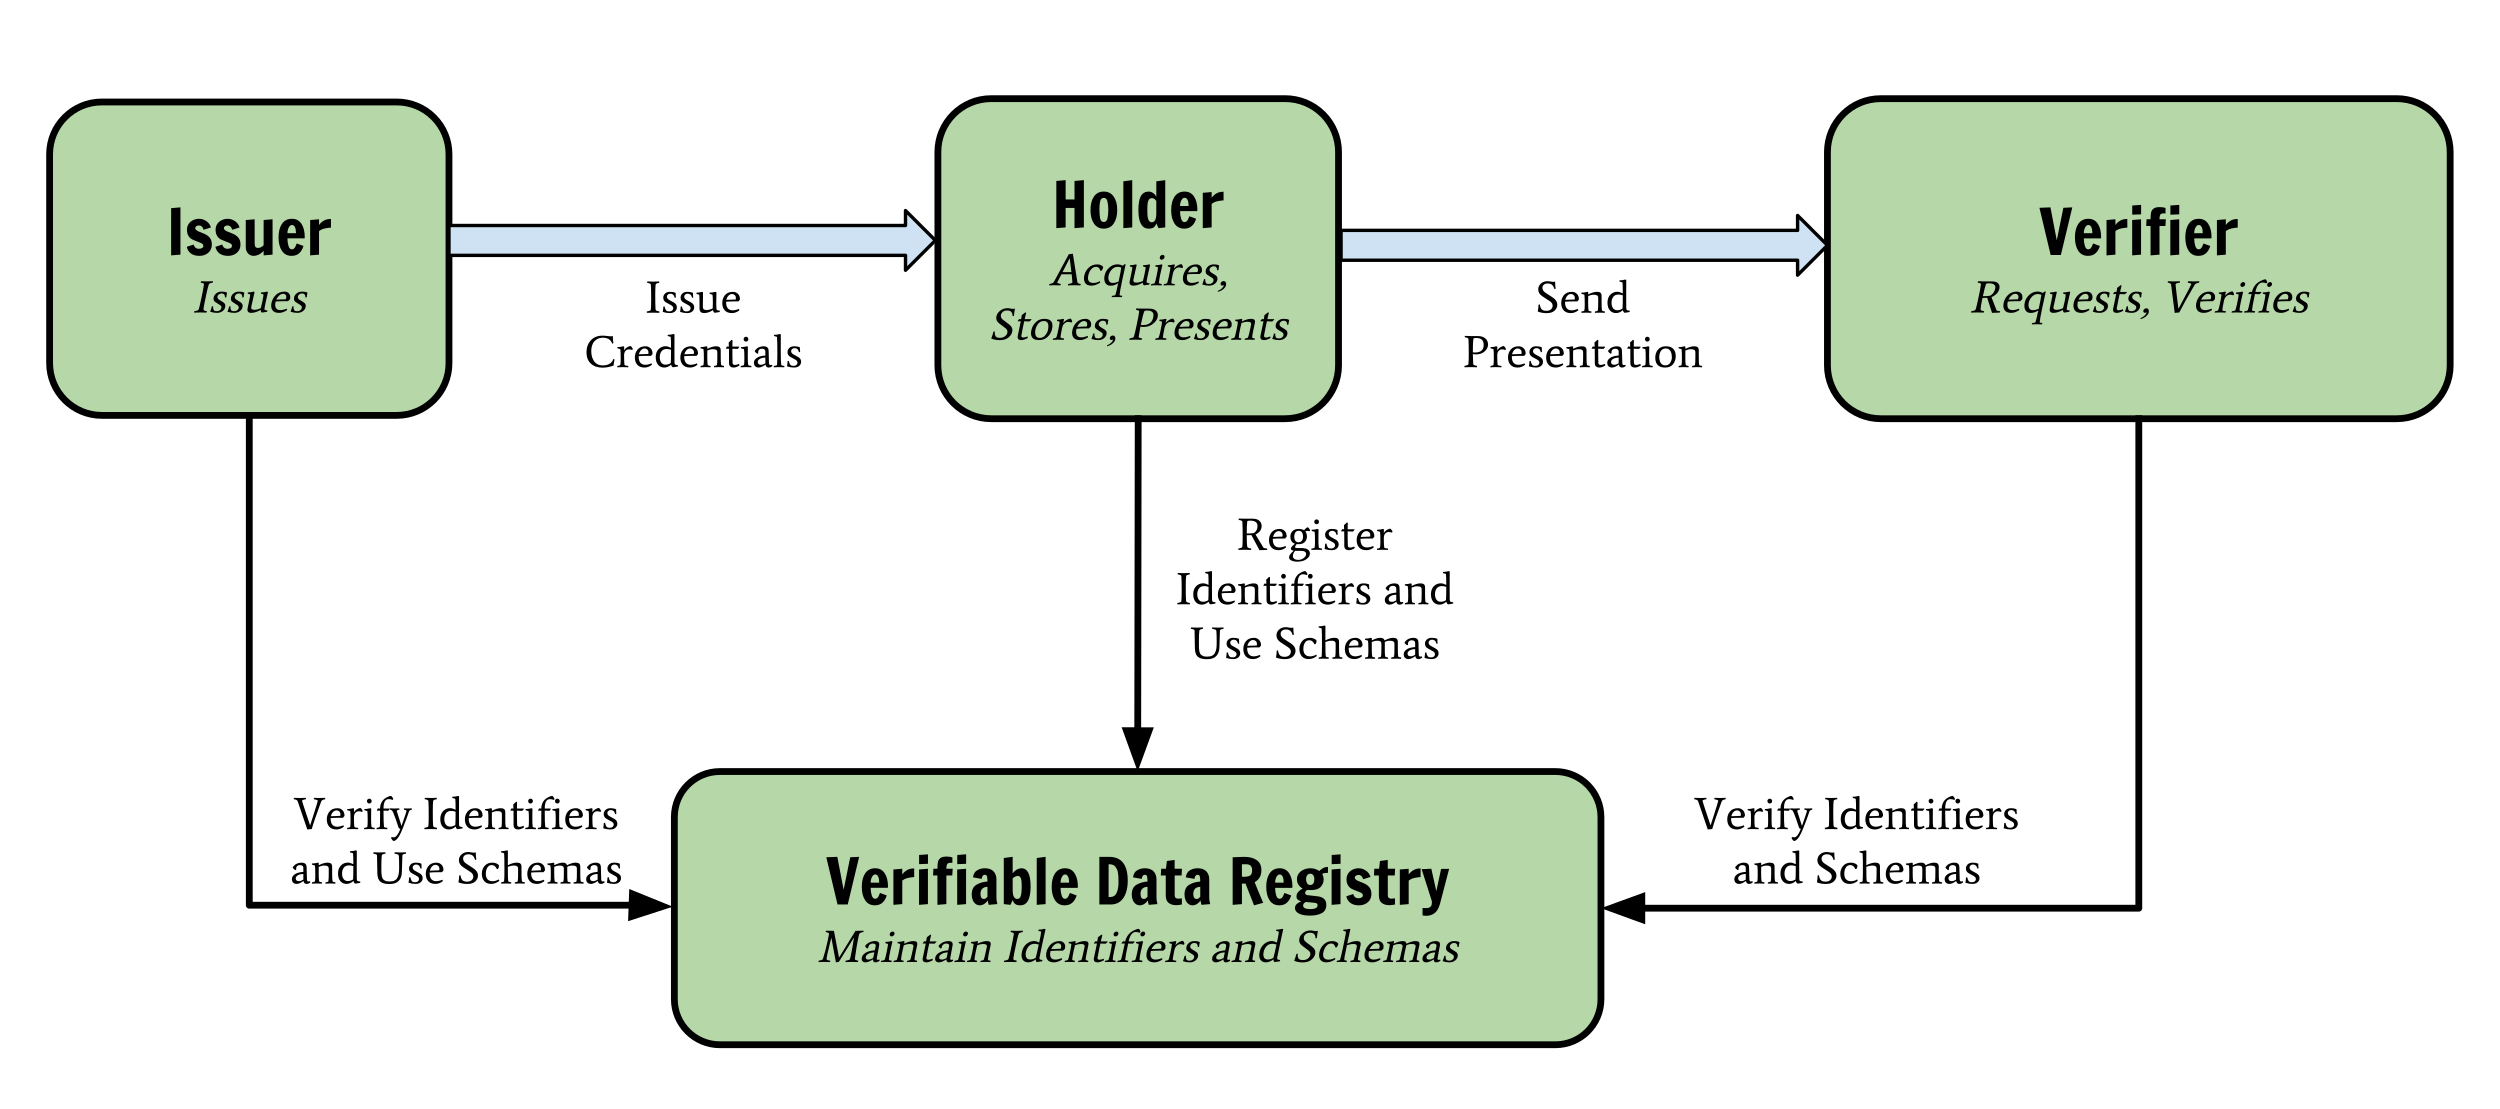
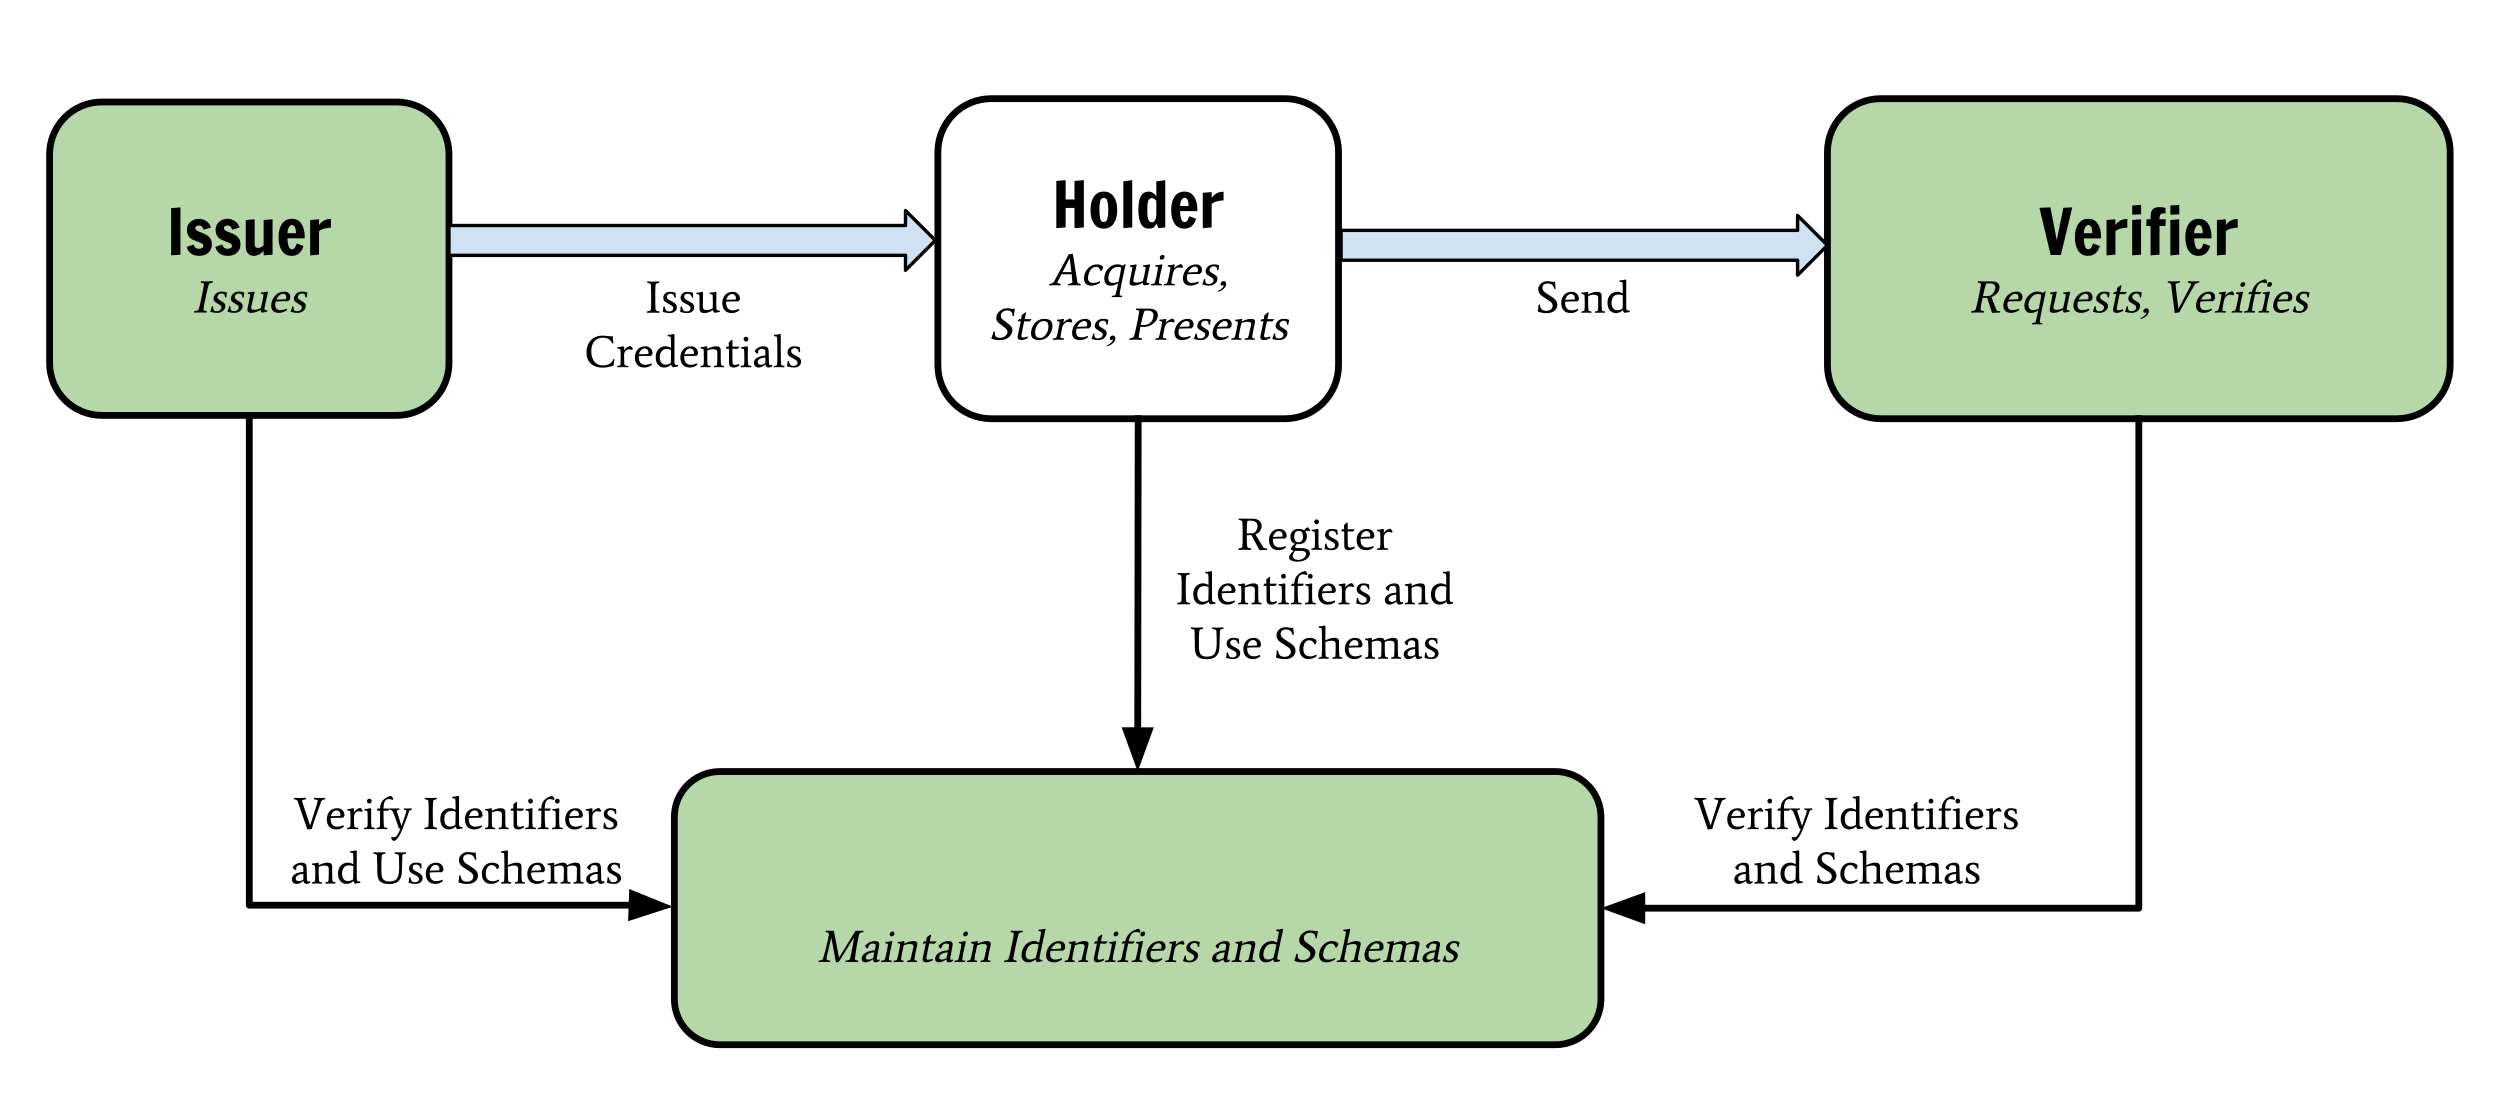
<svg xmlns="http://www.w3.org/2000/svg" viewBox="0 0 734.648 325.874" fill="none" stroke="none" stroke-linecap="square" stroke-miterlimit="10">
  <clipPath id="p.0">
    <path d="m0 0h734.648v325.874H0V0z" clip-rule="nonzero" />
  </clipPath>
  <g clip-path="url(#p.0)">
    <path fill="#000" fill-opacity="0" d="m0 0h734.648v325.874H0z" fill-rule="evenodd" />
    <path fill="#b6d7a8" d="m14.58 45.318c0-8.477 6.872-15.349 15.349-15.349h86.656c4.071.0 7.975 1.617 10.854 4.496 2.879 2.879 4.496 6.783 4.496 10.854v61.396c0 8.477-6.872 15.349-15.349 15.349h-86.656c-8.477.0-15.349-6.872-15.349-15.349z" fill-rule="evenodd" />
    <path stroke="#000" stroke-width="2" stroke-linejoin="round" stroke-linecap="butt" d="m14.58 45.318c0-8.477 6.872-15.349 15.349-15.349h86.656c4.071.0 7.975 1.617 10.854 4.496 2.879 2.879 4.496 6.783 4.496 10.854v61.396c0 8.477-6.872 15.349-15.349 15.349h-86.656c-8.477.0-15.349-6.872-15.349-15.349z" fill-rule="evenodd" />
    <path fill="#000" d="m50.289 75.045v-13.875l2.734-.234V74.826l-2.734.219zm8.307.141q-1.547.0-2.5-.703-.938-.703-1.219-1.953l2.031-.672q.078.359.281.641.422.609 1.25.609.469.0.891-.203t.422-.641q0-.578-.797-.891l-2.203-.891q-.875-.375-1.344-1.125t-.469-1.828q0-1 .5-1.734t1.312-1.109q.812-.391 1.734-.391 1.172.0 2.156.688 1 .688 1.344 1.859l-2.172.672q-.078-.328-.266-.641-.406-.625-1.047-.625-.453.0-.797.219-.328.203-.328.609.0.484.906.906l1.875.766q.984.453 1.531 1.172.562.703.562 1.906.0 1.078-.516 1.844-.516.75-1.359 1.141-.844.375-1.781.375zm8.414.0q-1.547.0-2.5-.703-.938-.703-1.219-1.953l2.031-.672q.078.359.281.641.422.609 1.25.609.469.0.891-.203t.422-.641q0-.578-.797-.891l-2.203-.891q-.875-.375-1.344-1.125t-.469-1.828q0-1 .5-1.734t1.312-1.109q.812-.391 1.734-.391 1.172.0 2.156.688 1 .688 1.344 1.859l-2.172.672q-.078-.328-.266-.641-.406-.625-1.047-.625-.453.0-.797.219-.328.203-.328.609.0.484.906.906l1.875.766q.984.453 1.531 1.172.562.703.562 1.906.0 1.078-.516 1.844-.516.75-1.359 1.141-.844.375-1.781.375zm7.539.0q-1.016.0-1.672-.719t-.656-1.938v-7.875l2.609-.219v7.031q0 .75.234 1.078.25.312.766.312.391.0.828-.188.453-.203.812-.625v-7.391l2.625-.219V74.826l-2.625.219v-1.344q-.656.75-1.438 1.125-.766.359-1.484.359zm11.149.0q-1.875.0-2.859-1.484-.984-1.484-.984-3.953.0-2.5 1-3.969Q83.87 64.295 85.792 64.295q1.828.0 2.797 1.484.969 1.469.969 3.969.0.156-.062.219-.047.062-.047.078H84.464q0 1.219.312 2.219t.969 1q.734.0 1.078-.844.359-.844.375-.875l1.984.734q-.391 1.344-1.25 2.125t-2.234.781zm1.281-6.656q0-1.109-.297-1.766t-.938-.656q-.312.0-.609.328-.297.312-.484.875-.188.547-.188 1.219h2.516zm4.162-3.875 2.609-.219v1.688q.562-.797 1.391-1.281.828-.5 2.109-.5v2.547q-.672.0-1.766.234-1.078.234-1.734.812v6.891l-2.609.219V64.654z" fill-rule="nonzero" />
    <path fill="#000" d="m61.351 83.613q-.281.781-.719 2.844-.719 3.344-.812 4.156l-.016.281q-.031.234.172.344.219.094.844.234l-.141.391q-.828-.047-1.812-.047t-1.844.047l.062-.391q.703-.141.953-.234.266-.109.359-.344.25-.781.688-2.844.719-3.359.812-4.172l.047-.266q.016-.25-.172-.344-.188-.109-.812-.234l.125-.391q.828.047 1.75.047t1.766-.047l-.047.391q-.656.125-.891.234-.234.094-.312.344zm5.199 2.312.172.094q-.188.859-.203 1.312l-.375.125q-.031-.672-.281-.938-.25-.281-.734-.281-.469.0-.812.266-.328.25-.406.594-.125.594.484.984l1.203.75q.781.484.578 1.422-.141.688-.797 1.188t-1.656.5q-.984.0-1.969-.344.359-.922.484-1.531l.375-.109q.016.469.031.641.031.172.125.438.109.25.328.328t.688.078.828-.266.438-.641q.125-.562-.422-.906l-1.266-.797q-.781-.469-.578-1.422.141-.688.766-1.203t1.562-.516 1.438.234zm5.091.0.172.094q-.188.859-.203 1.312l-.375.125q-.031-.672-.281-.938-.25-.281-.734-.281-.469.0-.812.266-.328.25-.406.594-.125.594.484.984l1.203.75q.781.484.578 1.422-.141.688-.797 1.188t-1.656.5q-.984.0-1.969-.344.359-.922.484-1.531l.375-.109q.016.469.031.641.031.172.125.438.109.25.328.328t.688.078.828-.266.438-.641q.125-.562-.422-.906l-1.266-.797q-.781-.469-.578-1.422.141-.688.766-1.203t1.562-.516 1.438.234zm2.185 6.016q-1.359.0-1.062-1.391l.375-1.781q.391-1.797.391-2.234l-.75-.25.062-.344q.781.0 1.734-.25l.234.125q-.562 2.391-.969 4.328-.203.906.891.906.453.0 1-.156.562-.156.906-.344.203-.719.406-1.688.391-1.812.391-2.328l-.781-.25.047-.344q.844.0 1.797-.25l.25.125q-.266 1-.75 3.312l-.281 1.547q-.062.234.094.359t.312.156q.172.031.484.047l-.125.391q-.5.047-1.516.234-.359-.172-.375-.797-1.469.875-2.766.875zm10.268-4.391q.125-.609-.156-.906-.266-.312-.688-.312-.625.0-1.188.5t-.875 1.219l2.797-.109q.062-.203.109-.391zm-2.094 4.391q-1.406.0-1.953-.812t-.266-2.141q.297-1.344 1.281-2.312 1-.984 2.594-.984.812.0 1.297.578.5.562.266 1.688l-.578.547q-.078.0-1.266.0-1.172.0-2.375.094l-.031.109q-.25 1.219.125 1.828.375.594 1.25.594t1.953-.422l.078.406q-1.219.828-2.375.828zm8.18-6.016.172.094q-.188.859-.203 1.312l-.375.125q-.031-.672-.281-.938-.25-.281-.734-.281-.469.0-.812.266-.328.25-.406.594-.125.594.484.984l1.203.75q.781.484.578 1.422-.141.688-.797 1.188t-1.656.5q-.984.0-1.969-.344.359-.922.484-1.531l.375-.109q.016.469.031.641.031.172.125.438.109.25.328.328t.688.078.828-.266.438-.641q.125-.562-.422-.906l-1.266-.797q-.781-.469-.578-1.422.141-.688.766-1.203t1.562-.516 1.438.234z" fill-rule="nonzero" />
    <path fill="#b6d7a8" d="m537.01 44.667c0-8.657 7.018-15.675 15.675-15.675h151.642c4.157.0 8.144 1.651 11.084 4.591 2.94 2.94 4.591 6.927 4.591 11.084v62.698c0 8.657-7.018 15.675-15.675 15.675h-151.642c-8.657.0-15.675-7.018-15.675-15.675z" fill-rule="evenodd" />
    <path stroke="#000" stroke-width="2" stroke-linejoin="round" stroke-linecap="butt" d="m537.01 44.667c0-8.657 7.018-15.675 15.675-15.675h151.642c4.157.0 8.144 1.651 11.084 4.591 2.94 2.94 4.591 6.927 4.591 11.084v62.698c0 8.657-7.018 15.675-15.675 15.675h-151.642c-8.657.0-15.675-7.018-15.675-15.675z" fill-rule="evenodd" />
    <path fill="#000" d="m602.604 74.936-3.297-13.875 3.234-.125 1.859 9.672 1.938-9.547 2.625-.125-3.359 14h-3zm10.975.25q-1.875.0-2.859-1.484t-.984-3.953q0-2.5 1-3.969 1.016-1.484 2.938-1.484 1.828.0 2.797 1.484.969 1.469.969 3.969.0.156-.062.219-.047.062-.047.078h-4.984q0 1.219.312 2.219t.969 1q.734.0 1.078-.844.359-.844.375-.875l1.984.734q-.391 1.344-1.25 2.125t-2.234.781zm1.281-6.656q0-1.109-.297-1.766t-.938-.656q-.312.0-.609.328-.297.312-.484.875-.188.547-.188 1.219h2.516zm4.162-3.875 2.609-.219v1.688q.562-.797 1.391-1.281.828-.5 2.109-.5v2.547q-.672.0-1.766.234-1.078.234-1.734.812v6.891l-2.609.219V64.654zm7.553-1.562V60.389l2.609-.188v2.781l-2.609.109zm-.016 11.953V64.654l2.609-.219V74.826l-2.609.219zm5.407-8.641h-1.281l.094-1.969h1.188v-.188q0-1.109.141-1.781.141-.688.703-1.141.578-.469 1.766-.469 1.141.0 1.781.266v1.578h-.578q-.75.0-.969.406t-.219 1.141v.188h1.859l-.125 1.969h-1.734v8.422l-2.625.219v-8.641zm5.821-3.312V60.389l2.609-.188v2.781l-2.609.109zm-.016 11.953V64.654l2.609-.219V74.826l-2.609.219zm8.25.141q-1.875.0-2.859-1.484t-.984-3.953q0-2.5 1-3.969 1.016-1.484 2.938-1.484 1.828.0 2.797 1.484.969 1.469.969 3.969.0.156-.062.219-.047.062-.047.078h-4.984q0 1.219.312 2.219t.969 1q.734.0 1.078-.844.359-.844.375-.875l1.984.734q-.391 1.344-1.25 2.125t-2.234.781zm1.281-6.656q0-1.109-.297-1.766t-.938-.656q-.312.0-.609.328-.297.312-.484.875-.188.547-.188 1.219h2.516zm4.162-3.875 2.609-.219v1.688q.562-.797 1.391-1.281.828-.5 2.109-.5v2.547q-.672.0-1.766.234-1.078.234-1.734.812v6.891l-2.609.219V64.654z" fill-rule="nonzero" />
    <path fill="#000" d="m582.924 91.863q-.844-.047-1.859-.047-1 0-1.859.047l.062-.391q.703-.141.953-.234.266-.109.359-.344.25-.781.688-2.844.719-3.359.812-4.172l.047-.266q.016-.25-.172-.344-.188-.109-.812-.234l.125-.391q.828.047 1.781.047h2.297q1.297.0 1.844.609t.344 1.516q-.344 1.625-2.328 2.516l1.516 3.906q.281.172 1.062.234l-.141.391-2.266.078-1.422-4.422q-.453.031-1.375.031-.531 2.469-.562 3.141l.016.203q-.047.234.172.344.219.094.859.234l-.141.391zm3.391-7.047q.328-1.562-1.875-1.562-.484.0-.641.047-.141.047-.219.234-.312.797-.891 3.5 1.469.0 2.125-.141 1.203-.656 1.5-2.078zm6.794 2.734q.125-.609-.156-.906-.266-.312-.688-.312-.625.0-1.188.5t-.875 1.219l2.797-.109q.062-.203.109-.391zm-2.094 4.391q-1.406.0-1.953-.812t-.266-2.141q.297-1.344 1.281-2.312 1-.984 2.594-.984.812.0 1.297.578.5.562.266 1.688l-.578.547q-.078.0-1.266.0-1.172.0-2.375.094l-.031.109q-.25 1.219.125 1.828.375.594 1.25.594t1.953-.422l.078.406q-1.219.828-2.375.828zm7.774-5.531q-.953.0-1.688.781t-.938 1.75q-.203.953.109 1.578t1.109.625 1.719-.406q.656-3.078.766-4.109-.547-.219-1.078-.219zm2.375-.703q-.359 1.625-1.047 4.859t-.734 4.109q0 .172.797.266l-.125.375q-.625-.031-1.5-.031-.859.0-1.516.031l.125-.375q.922-.094.984-.266.234-.688.828-3.453-.656.406-1.172.578-.5.156-1.094.156-1.094.0-1.547-.859-.453-.875-.172-2.188.281-1.328 1.359-2.281t2.328-.953q.953.0 1.594.406l.672-.484.219.109zm2.269 6.234q-1.359.0-1.062-1.391l.375-1.781q.391-1.797.391-2.234l-.75-.25.062-.344q.781.0 1.734-.25l.234.125q-.562 2.391-.969 4.328-.203.906.891.906.453.0 1-.156.562-.156.906-.344.203-.719.406-1.688.391-1.812.391-2.328l-.781-.25.047-.344q.844.0 1.797-.25l.25.125q-.266 1-.75 3.312l-.281 1.547q-.062.234.094.359t.312.156q.172.031.484.047l-.125.391q-.5.047-1.516.234-.359-.172-.375-.797-1.469.875-2.766.875zm10.268-4.391q.125-.609-.156-.906-.266-.312-.688-.312-.625.0-1.188.5t-.875 1.219l2.797-.109q.062-.203.109-.391zm-2.094 4.391q-1.406.0-1.953-.812t-.266-2.141q.297-1.344 1.281-2.312 1-.984 2.594-.984.812.0 1.297.578.5.562.266 1.688l-.578.547q-.078.0-1.266.0-1.172.0-2.375.094l-.031.109q-.25 1.219.125 1.828.375.594 1.25.594t1.953-.422l.078.406q-1.219.828-2.375.828zm8.18-6.016.172.094q-.188.859-.203 1.312l-.375.125q-.031-.672-.281-.938-.25-.281-.734-.281-.469.0-.812.266-.328.25-.406.594-.125.594.484.984l1.203.75q.781.484.578 1.422-.141.688-.797 1.188t-1.656.5q-.984.0-1.969-.344.359-.922.484-1.531l.375-.109q.016.469.031.641.031.172.125.438.109.25.328.328t.688.078.828-.266.438-.641q.125-.562-.422-.906l-1.266-.797q-.781-.469-.578-1.422.141-.688.766-1.203t1.562-.516 1.438.234zm2.279 6.016q-1.375.0-1.078-1.344.25-1.172.453-2.141.203-.984.422-2.047l-.875.016v-.156l.406-.516q.188.031.562.047l.203-1.219 1.047-.797.234.125q-.25.984-.438 1.875h1.969l.031.156-.594.531q-.453-.047-1.531-.062l-.391 1.781q-.344 1.672-.453 2.391-.078.594.578.594.531.0 1.234-.312l.078.453q-1.094.625-1.859.625zm7.171-6.016.172.094q-.188.859-.203 1.312l-.375.125q-.031-.672-.281-.938-.25-.281-.734-.281-.469.0-.812.266-.328.25-.406.594-.125.594.484.984l1.203.75q.781.484.578 1.422-.141.688-.797 1.188t-1.656.5q-.984.0-1.969-.344.359-.922.484-1.531l.375-.109q.016.469.031.641.031.172.125.438.109.25.328.328t.688.078.828-.266.438-.641q.125-.562-.422-.906l-1.266-.797q-.781-.469-.578-1.422.141-.688.766-1.203t1.562-.516 1.438.234zm.607 5.328q.062-.297.312-.469.266-.188.609-.188.359.0.562.344.203.328.094.859t-.719 1.094q-.594.562-1.656.875l-.047-.281q1.578-.656 1.812-1.766-.219.203-.484.203t-.406-.188-.078-.484zm13.169-8.609q.812.047 1.625.047t1.656-.047l-.047.391q-.609.125-.891.266-.281.125-.438.391-3.172 5.422-4.516 8.125l-1.344.125-1.062-8.328q-.062-.234-.25-.344t-.781-.234l.141-.391q.828.047 1.75.047t1.781-.047l-.062.391q-.953.172-1.156.328-.094.062-.109.156t.109 1.234q.141 1.125.359 3.031.234 1.891.359 2.875h.062q.484-.922 1.547-2.922 2.172-4.062 2.188-4.219.031-.156-.219-.25-.234-.109-.844-.234l.141-.391zm6.714 4.906q.125-.609-.156-.906-.266-.312-.688-.312-.625.0-1.188.5t-.875 1.219l2.797-.109q.062-.203.109-.391zm-2.094 4.391q-1.406.0-1.953-.812t-.266-2.141q.297-1.344 1.281-2.312 1-.984 2.594-.984.812.0 1.297.578.5.562.266 1.688l-.578.547q-.078.0-1.266.0-1.172.0-2.375.094l-.031.109q-.25 1.219.125 1.828.375.594 1.25.594t1.953-.422l.078.406q-1.219.828-2.375.828zm8.368-6.328q.109.0.281.312.188.312.219.609l-.266.25q-.438-.188-.953-.188t-1.047.438q-.516.438-.719 1.391-.484 2.344-.453 2.734-.016.109.328.203.344.078.75.109l-.141.391q-.609-.047-1.594-.047t-1.641.047l.141-.391q.266-.031.562-.109.312-.094.359-.188.203-.469.5-1.859.484-2.266.484-2.781l-.797-.25.047-.344q.844.0 1.797-.25l.25.125q-.078.203-.266 1.094.516-.641 1.172-.969.672-.328.984-.328zm3.447-1.5q-.25.203-.547.203-.281.0-.438-.203-.156-.219-.094-.516t.297-.5q.25-.203.531-.203.297.0.453.203.172.203.109.5t-.312.516zm-.297 1.703-.672 2.953q-.359 1.719-.359 2.234l-.016.172q-.016.094.297.188.312.078.594.109l-.141.391q-.625-.047-1.547-.047-.906.0-1.562.047l.125-.391q.281-.031.609-.109.344-.094.391-.188.203-.469.5-1.859.484-2.266.484-2.781l-.812-.25.062-.344q.844.0 1.797-.25l.25.125zm3.431 6.047q-.625-.047-1.562-.047t-1.594.047l.125-.391q.266-.031.594-.109.328-.094.375-.188.109.0 1.125-4.766l-.938.016v-.156l.406-.516q.188.031.641.047.188-.859.625-1.547.453-.703.953-1.078.5-.391 1.047-.656.891-.438 1.375-.438.109.0.281.312.188.312.203.625l-.266.25q-.5-.25-1.078-.25-1.531.0-2.125 2.766h1.734l.031.156-.516.516q-.453-.031-1.375-.047-.797 3.703-.875 4.766-.031.094.312.188.359.094.625.109l-.125.391zm4.743-7.75q-.25.203-.547.203-.281.0-.438-.203-.156-.219-.094-.516t.297-.5q.25-.203.531-.203.297.0.453.203.172.203.109.5t-.312.516zm-.297 1.703-.672 2.953q-.359 1.719-.359 2.234l-.016.172q-.016.094.297.188.312.078.594.109l-.141.391q-.625-.047-1.547-.047-.906.0-1.562.047l.125-.391q.281-.031.609-.109.344-.094.391-.188.203-.469.5-1.859.484-2.266.484-2.781l-.812-.25.062-.344q.844.0 1.797-.25l.25.125zm5.384 1.734q.125-.609-.156-.906-.266-.312-.688-.312-.625.0-1.188.5t-.875 1.219l2.797-.109q.062-.203.109-.391zm-2.094 4.391q-1.406.0-1.953-.812t-.266-2.141q.297-1.344 1.281-2.312 1-.984 2.594-.984.812.0 1.297.578.5.562.266 1.688l-.578.547q-.078.0-1.266.0-1.172.0-2.375.094l-.031.109q-.25 1.219.125 1.828.375.594 1.25.594t1.953-.422l.078.406q-1.219.828-2.375.828zm8.18-6.016.172.094q-.188.859-.203 1.312l-.375.125q-.031-.672-.281-.938-.25-.281-.734-.281-.469.0-.812.266-.328.25-.406.594-.125.594.484.984l1.203.75q.781.484.578 1.422-.141.688-.797 1.188t-1.656.5q-.984.0-1.969-.344.359-.922.484-1.531l.375-.109q.016.469.031.641.031.172.125.438.109.25.328.328t.688.078.828-.266.438-.641q.125-.562-.422-.906l-1.266-.797q-.781-.469-.578-1.422.141-.688.766-1.203t1.562-.516 1.438.234z" fill-rule="nonzero" />
-     <path fill="#b6d7a8" d="m275.606 44.667c0-8.657 7.018-15.675 15.675-15.675h86.383c4.157.0 8.144 1.651 11.084 4.591 2.94 2.94 4.591 6.927 4.591 11.084v62.698c0 8.657-7.018 15.675-15.675 15.675h-86.383c-8.657.0-15.675-7.018-15.675-15.675z" fill-rule="evenodd" />
    <path stroke="#000" stroke-width="2" stroke-linejoin="round" stroke-linecap="butt" d="m275.606 44.667c0-8.657 7.018-15.675 15.675-15.675h86.383c4.157.0 8.144 1.651 11.084 4.591 2.94 2.94 4.591 6.927 4.591 11.084v62.698c0 8.657-7.018 15.675-15.675 15.675h-86.383c-8.657.0-15.675-7.018-15.675-15.675z" fill-rule="evenodd" />
    <path fill="#000" d="m310.412 67.045v-13.875l2.734-.234v5.672h2.609v-5.438l2.75-.234V66.826l-2.75.219v-5.938h-2.609v5.719l-2.734.219zm13.943.141q-1.875.0-2.891-1.5t-1.016-3.969 1-3.938q1.016-1.484 2.906-1.484t2.922 1.484q1.031 1.469 1.031 3.938.0 2.453-1.031 3.969-1.031 1.5-2.922 1.5zm0-1.953q.844.0 1.078-1.016.25-1.031.25-2.531.0-1.484-.25-2.5-.234-1.031-1.078-1.031-.828.0-1.062.969-.219.969-.219 2.359.0 1.719.219 2.734.234 1.016 1.062 1.016zm5.751 1.812V53.279l2.609-.344V66.826l-2.609.219zm7.438.141q-3.016.0-3.016-5.5.0-2.844.75-4.109.75-1.281 2.328-1.281.672.0 1.281.453.625.438.906 1.078v-4.547l2.625-.344V66.826l-1.984.219-.641-1.422q-.188.703-.703 1.141-.5.422-1.547.422zm.984-1.875q.547.0.906-.625t.359-2.109v-3.516q-.547-.844-1.266-.844-.625.0-.922.453-.281.438-.375 1.141-.078.703-.078 1.875.0 1.203.078 1.953.094.734.391 1.203t.906.469zm9.476 1.875q-1.875.0-2.859-1.484t-.984-3.953q0-2.5 1-3.969 1.016-1.484 2.938-1.484 1.828.0 2.797 1.484.969 1.469.969 3.969.0.156-.062.219-.047.062-.047.078h-4.984q0 1.219.312 2.219t.969 1q.734.0 1.078-.844.359-.844.375-.875l1.984.734q-.391 1.344-1.25 2.125t-2.234.781zm1.281-6.656q0-1.109-.297-1.766t-.938-.656q-.312.0-.609.328-.297.312-.484.875-.188.547-.188 1.219h2.516zm4.162-3.875 2.609-.219v1.688q.562-.797 1.391-1.281.828-.5 2.109-.5v2.547q-.672.0-1.766.234-1.078.234-1.734.812v6.891l-2.609.219V56.654z" fill-rule="nonzero" />
    <path fill="#000" d="m311.595 83.863q-.812-.047-1.625-.047t-1.656.047l.047-.391q.625-.125.906-.266.297-.141.438-.391l4.375-8.109 1.188-.141 1.328 8.328q.031.234.234.344t.781.234l-.141.391q-.812-.047-1.812-.047-.984.0-1.828.047l.047-.391q.984-.188 1.156-.344.094-.078.109-.141.016-.078-.219-2.391h-3l-1.234 2.359q-.047.172.203.281t.844.234l-.141.391zm2.75-7.906h-.047q-.156.312-.391.766-.234.438-.719 1.391-.484.938-.969 1.859h2.625l-.5-4.016zm8.953 7.094q-1.297.891-2.609.891-1.297.0-1.828-.828-.516-.828-.234-2.156t1.297-2.297q1.031-.969 2.484-.969.609.0 1.031.188.438.188.594.391.172.203.141.328-.109.531-.516.969h-.328q-.062-.438-.375-.797-.297-.359-.891-.359-.828.0-1.438.734-.594.734-.828 1.812t.156 1.641q.406.547 1.344.547t1.938-.531l.062.438zm5.107-4.641q-.953.0-1.688.781t-.938 1.75q-.203.953.109 1.578t1.109.625 1.719-.406q.656-3.078.766-4.109-.547-.219-1.078-.219zm2.375-.703q-.359 1.625-1.047 4.859t-.734 4.109q0 .172.797.266l-.125.375q-.625-.031-1.5-.031-.859.0-1.516.031l.125-.375q.922-.094.984-.266.234-.688.828-3.453-.656.406-1.172.578-.5.156-1.094.156-1.094.0-1.547-.859-.453-.875-.172-2.188.281-1.328 1.359-2.281t2.328-.953q.953.0 1.594.406l.672-.484.219.109zm2.269 6.234q-1.359.0-1.062-1.391l.375-1.781q.391-1.797.391-2.234l-.75-.25.062-.344q.781.0 1.734-.25l.234.125q-.562 2.391-.969 4.328-.203.906.891.906.453.0 1-.156.562-.156.906-.344.203-.719.406-1.688.391-1.812.391-2.328l-.781-.25.047-.344q.844.0 1.797-.25l.25.125q-.266 1-.75 3.312l-.281 1.547q-.062.234.094.359t.312.156q.172.031.484.047l-.125.391q-.5.047-1.516.234-.359-.172-.375-.797-1.469.875-2.766.875zm8.846-7.828q-.25.203-.547.203-.281.0-.438-.203-.156-.219-.094-.516t.297-.5q.25-.203.531-.203.297.0.453.203.172.203.109.5t-.312.516zm-.297 1.703-.672 2.953q-.359 1.719-.359 2.234l-.016.172q-.016.094.297.188.312.078.594.109l-.141.391q-.625-.047-1.547-.047-.906.0-1.562.047l.125-.391q.281-.031.609-.109.344-.094.391-.188.203-.469.5-1.859.484-2.266.484-2.781l-.812-.25.062-.344q.844.0 1.797-.25l.25.125zm5.54-.203q.109.0.281.312.188.312.219.609l-.266.25q-.438-.188-.953-.188t-1.047.438q-.516.438-.719 1.391-.484 2.344-.453 2.734-.016.109.328.203.344.078.75.109l-.141.391q-.609-.047-1.594-.047t-1.641.047l.141-.391q.266-.031.562-.109.312-.094.359-.188.203-.469.5-1.859.484-2.266.484-2.781l-.797-.25.047-.344q.844.0 1.797-.25l.25.125q-.078.203-.266 1.094.516-.641 1.172-.969.672-.328.984-.328zm4.868 1.938q.125-.609-.156-.906-.266-.312-.688-.312-.625.0-1.188.5t-.875 1.219l2.797-.109q.062-.203.109-.391zm-2.094 4.391q-1.406.0-1.953-.812t-.266-2.141q.297-1.344 1.281-2.312 1-.984 2.594-.984.812.0 1.297.578.5.562.266 1.688l-.578.547q-.078.0-1.266.0-1.172.0-2.375.094l-.031.109q-.25 1.219.125 1.828.375.594 1.25.594t1.953-.422l.078.406q-1.219.828-2.375.828zm8.18-6.016.172.094q-.188.859-.203 1.312l-.375.125q-.031-.672-.281-.938-.25-.281-.734-.281-.469.0-.812.266-.328.25-.406.594-.125.594.484.984l1.203.75q.781.484.578 1.422-.141.688-.797 1.188t-1.656.5q-.984.0-1.969-.344.359-.922.484-1.531l.375-.109q.016.469.031.641.031.172.125.438.109.25.328.328t.688.078.828-.266.438-.641q.125-.562-.422-.906l-1.266-.797q-.781-.469-.578-1.422.141-.688.766-1.203t1.562-.516 1.438.234zm.607 5.328q.062-.297.312-.469.266-.188.609-.188.359.0.562.344.203.328.094.859t-.719 1.094q-.594.562-1.656.875l-.047-.281q1.578-.656 1.812-1.766-.219.203-.484.203t-.406-.188-.078-.484z" fill-rule="nonzero" />
    <path fill="#000" d="m297.585 92.925q-.062-.969-.469-1.328-.391-.359-1.156-.359-.75.0-1.234.375-.469.359-.594.891-.172.859.594 1.453l1.812 1.375q1.188.906.922 2.141-.219 1-1.172 1.75-.938.734-2.469.734-1.516.0-2.531-.484.453-1.094.625-1.969l.406-.156q-.047 1.094.281 1.516.344.406 1.234.406.906.0 1.469-.438.578-.438.719-1.047.172-.812-.594-1.375l-1.828-1.391q-1.062-.797-.797-2.047.203-.984 1.125-1.688.922-.719 2.141-.719.406.0.859.109.469.094.719.094t.609-.078l-.031.188q-.219.984-.25 1.891l-.391.156zm2.584 7.016q-1.375.0-1.078-1.344.25-1.172.453-2.141.203-.984.422-2.047l-.875.016v-.156l.406-.516q.188.031.562.047l.203-1.219 1.047-.797.234.125q-.25.984-.438 1.875h1.969l.031.156-.594.531q-.453-.047-1.531-.062l-.391 1.781q-.344 1.672-.453 2.391-.078.594.578.594.531.0 1.234-.312l.078.453q-1.094.625-1.859.625zm6.53-5.609q-.547.0-1.016.281-.453.266-.734.688-.516.75-.656 1.453-.234 1.094.047 1.828.281.719 1.219.719.516.0.938-.234.438-.234.719-.609.547-.688.719-1.391.594-2.734-1.234-2.734zm.188-.641q1.516.0 2.047.781.531.766.234 2.141-.281 1.375-1.297 2.359-1 .969-2.516.969t-2.047-.766-.234-2.141 1.297-2.359 2.516-.984zm7.691-.078q.109.0.281.312.188.312.219.609l-.266.25q-.438-.188-.953-.188t-1.047.438q-.516.438-.719 1.391-.484 2.344-.453 2.734-.016.109.328.203.344.078.75.109l-.141.391q-.609-.047-1.594-.047t-1.641.047l.141-.391q.266-.031.562-.109.312-.094.359-.188.203-.469.5-1.859.484-2.266.484-2.781l-.797-.25.047-.344q.844.0 1.797-.25l.25.125q-.078.203-.266 1.094.516-.641 1.172-.969.672-.328.984-.328zm4.868 1.938q.125-.609-.156-.906-.266-.312-.688-.312-.625.0-1.188.5t-.875 1.219l2.797-.109q.062-.203.109-.391zm-2.094 4.391q-1.406.0-1.953-.812t-.266-2.141q.297-1.344 1.281-2.312 1-.984 2.594-.984.812.0 1.297.578.5.562.266 1.688l-.578.547q-.078.0-1.266.0-1.172.0-2.375.094l-.031.109q-.25 1.219.125 1.828.375.594 1.25.594t1.953-.422l.078.406q-1.219.828-2.375.828zm8.18-6.016.172.094q-.188.859-.203 1.312l-.375.125q-.031-.672-.281-.938-.25-.281-.734-.281-.469.0-.812.266-.328.25-.406.594-.125.594.484.984l1.203.75q.781.484.578 1.422-.141.688-.797 1.188t-1.656.5q-.984.0-1.969-.344.359-.922.484-1.531l.375-.109q.016.469.031.641.031.172.125.438.109.25.328.328t.688.078.828-.266.438-.641q.125-.562-.422-.906l-1.266-.797q-.781-.469-.578-1.422.141-.688.766-1.203t1.562-.516 1.438.234zm.607 5.328q.062-.297.312-.469.266-.188.609-.188.359.0.562.344.203.328.094.859t-.719 1.094q-.594.562-1.656.875l-.047-.281q1.578-.656 1.812-1.766-.219.203-.484.203t-.406-.188-.078-.484zm9.544-8.562h2.016q1.469.0 2.094.703t.391 1.797q-.234 1.078-1.391 1.984-1.141.906-2.734.906-.438.0-.938-.078l-.5 2.891q-.031.234.172.344.219.094.844.234l-.141.391q-.828-.047-1.812-.047t-1.844.047l.062-.391q.703-.141.953-.234.266-.109.359-.344.25-.781.688-2.844.719-3.359.812-4.172l.047-.266q.016-.25-.172-.344-.188-.109-.812-.234l.125-.391q.828.047 1.781.047zm.266 4.828q1.156.0 1.922-.547t1-1.656q.25-1.109-.219-1.578-.469-.484-1.578-.484-.5.0-.641.062t-.266.391q-.281.688-.938 3.781.375.031.719.031zm8.724-1.906q.109.0.281.312.188.312.219.609l-.266.25q-.438-.188-.953-.188t-1.047.438q-.516.438-.719 1.391-.484 2.344-.453 2.734-.016.109.328.203.344.078.75.109l-.141.391q-.609-.047-1.594-.047t-1.641.047l.141-.391q.266-.031.562-.109.312-.094.359-.188.203-.469.5-1.859.484-2.266.484-2.781l-.797-.25.047-.344q.844.0 1.797-.25l.25.125q-.078.203-.266 1.094.516-.641 1.172-.969.672-.328.984-.328zm4.868 1.938q.125-.609-.156-.906-.266-.312-.688-.312-.625.0-1.188.5t-.875 1.219l2.797-.109q.062-.203.109-.391zm-2.094 4.391q-1.406.0-1.953-.812t-.266-2.141q.297-1.344 1.281-2.312 1-.984 2.594-.984.812.0 1.297.578.5.562.266 1.688l-.578.547q-.078.0-1.266.0-1.172.0-2.375.094l-.031.109q-.25 1.219.125 1.828.375.594 1.25.594t1.953-.422l.078.406q-1.219.828-2.375.828zm8.18-6.016.172.094q-.188.859-.203 1.312l-.375.125q-.031-.672-.281-.938-.25-.281-.734-.281-.469.0-.812.266-.328.25-.406.594-.125.594.484.984l1.203.75q.781.484.578 1.422-.141.688-.797 1.188t-1.656.5q-.984.0-1.969-.344.359-.922.484-1.531l.375-.109q.016.469.031.641.031.172.125.438.109.25.328.328t.688.078.828-.266.438-.641q.125-.562-.422-.906l-1.266-.797q-.781-.469-.578-1.422.141-.688.766-1.203t1.562-.516 1.438.234zm5.123 1.625q.125-.609-.156-.906-.266-.312-.688-.312-.625.0-1.188.5t-.875 1.219l2.797-.109q.062-.203.109-.391zm-2.094 4.391q-1.406.0-1.953-.812t-.266-2.141q.297-1.344 1.281-2.312 1-.984 2.594-.984.812.0 1.297.578.5.562.266 1.688l-.578.547q-.078.0-1.266.0-1.172.0-2.375.094l-.031.109q-.25 1.219.125 1.828.375.594 1.25.594t1.953-.422l.078.406q-1.219.828-2.375.828zm6.164-5.016-.422 1.844q-.359 1.719-.359 2.234l-.016.172q-.016.094.25.188.281.078.547.109l-.141.391q-.625-.047-1.453-.047-.812.0-1.469.047l.125-.391q.25-.031.547-.109.312-.094.359-.188.203-.469.5-1.859.484-2.266.484-2.781l-.812-.25.062-.344q.844.0 1.797-.25l.234.125-.141.641q1.641-.766 2.734-.766.672.0.953.266.297.266.141 1l-.391 1.812q-.359 1.719-.375 2.234l.016.172q-.031.094.234.188.281.078.547.109l-.125.391q-.625-.047-1.453-.047t-1.484.047l.141-.391q.25-.031.547-.109.297-.094.344-.188.203-.469.609-2.406l.281-1.297q.109-.516-.156-.719-.25-.203-.984-.203t-1.672.375zm6.667 5.016q-1.375.0-1.078-1.344.25-1.172.453-2.141.203-.984.422-2.047l-.875.016v-.156l.406-.516q.188.031.562.047l.203-1.219 1.047-.797.234.125q-.25.984-.438 1.875h1.969l.031.156-.594.531q-.453-.047-1.531-.062l-.391 1.781q-.344 1.672-.453 2.391-.078.594.578.594.531.0 1.234-.312l.078.453q-1.094.625-1.859.625zm7.171-6.016.172.094q-.188.859-.203 1.312l-.375.125q-.031-.672-.281-.938-.25-.281-.734-.281-.469.0-.812.266-.328.25-.406.594-.125.594.484.984l1.203.75q.781.484.578 1.422-.141.688-.797 1.188t-1.656.5q-.984.0-1.969-.344.359-.922.484-1.531l.375-.109q.016.469.031.641.031.172.125.438.109.25.328.328t.688.078.828-.266.438-.641q.125-.562-.422-.906l-1.266-.797q-.781-.469-.578-1.422.141-.688.766-1.203t1.562-.516 1.438.234z" fill-rule="nonzero" />
    <path fill="#b6d7a8" d="m198.168 240.105c0-7.39 5.991-13.381 13.381-13.381h245.522c3.549.0 6.952 1.41 9.462 3.919 2.509 2.509 3.919 5.913 3.919 9.462v53.522c0 7.39-5.991 13.381-13.381 13.381h-245.522c-7.39.0-13.381-5.991-13.381-13.381z" fill-rule="evenodd" />
    <path stroke="#000" stroke-width="2" stroke-linejoin="round" stroke-linecap="butt" d="m198.168 240.105c0-7.39 5.991-13.381 13.381-13.381h245.522c3.549.0 6.952 1.41 9.462 3.919 2.509 2.509 3.919 5.913 3.919 9.462v53.522c0 7.39-5.991 13.381-13.381 13.381h-245.522c-7.39.0-13.381-5.991-13.381-13.381z" fill-rule="evenodd" />
-     <path fill="#000" d="m246.114 265.786-3.297-13.875 3.234-.125 1.859 9.672 1.938-9.547 2.625-.125-3.359 14h-3zm10.975.25q-1.875.0-2.859-1.484t-.984-3.953q0-2.5 1-3.969 1.016-1.484 2.938-1.484 1.828.0 2.797 1.484.969 1.469.969 3.969.0.156-.062.219-.047.062-.047.078h-4.984q0 1.219.312 2.219t.969 1q.734.0 1.078-.844.359-.844.375-.875l1.984.734q-.391 1.344-1.25 2.125t-2.234.781zm1.281-6.656q0-1.109-.297-1.766t-.938-.656q-.312.0-.609.328-.297.312-.484.875-.188.547-.188 1.219h2.516zm4.162-3.875 2.609-.219v1.687q.562-.797 1.391-1.281.828-.5 2.109-.5v2.547q-.672.0-1.766.234-1.078.234-1.734.812v6.891l-2.609.219v-10.391zm7.553-1.562v-2.703l2.609-.188v2.781l-2.609.109zm-.016 11.953v-10.391l2.609-.219v10.391l-2.609.219zm5.407-8.641h-1.281l.094-1.969h1.188v-.188q0-1.109.141-1.781.141-.688.703-1.141.578-.469 1.766-.469 1.141.0 1.781.266v1.578h-.578q-.75.0-.969.406t-.219 1.141v.188h1.859l-.125 1.969h-1.734v8.422l-2.625.219v-8.641zm5.821-3.312v-2.703l2.609-.188v2.781l-2.609.109zm-.016 11.953v-10.391l2.609-.219v10.391l-2.609.219zm6.625.141q-.672.0-1.219-.422t-.844-1.141-.297-1.609q0-2.047 1.391-2.875t3.234-.938q0-1.016-.125-1.5t-.641-.484q-.422.0-.656.344-.219.328-.266.859l-2.562-.453q.188-1.438 1.172-2.047 1-.625 2.312-.625 1.703.0 2.547.906.859.891.859 2.328v5.422q0 .891.281 1.875l-2.562.219-.297-1.281q-.344.594-1 1.016-.641.406-1.328.406zm1.203-1.875q.328.0.531-.141.219-.156.531-.484v-2.922q-.922.0-1.484.516-.562.5-.562 1.562.0.703.25 1.094.25.375.734.375zm10.725 1.875q-1.031.0-1.547-.422-.5-.422-.703-1.141l-.641 1.422-1.969-.219v-13.547l2.609-.344v4.844q.469-.672 1.172-1.078.719-.406 1.5-.406 1.203.0 1.891 1.281.703 1.281.703 4.109.0 5.5-3.016 5.5zm-.969-1.875q.859.0 1.109-.906.266-.922.266-2.719.0-1.25-.109-1.906t-.359-.938q-.25-.297-.734-.297-.328.0-.781.25-.453.234-.672.453v3.328q0 1.484.359 2.109.375.625.922.625zm5.789 1.734v-13.766l2.609-.344v13.891l-2.609.219zm8.235.141q-1.875.0-2.859-1.484t-.984-3.953q0-2.5 1-3.969 1.016-1.484 2.938-1.484 1.828.0 2.797 1.484.969 1.469.969 3.969.0.156-.062.219-.047.062-.047.078h-4.984q0 1.219.312 2.219t.969 1q.734.0 1.078-.844.359-.844.375-.875l1.984.734q-.391 1.344-1.25 2.125t-2.234.781zm1.281-6.656q0-1.109-.297-1.766t-.938-.656q-.312.0-.609.328-.297.312-.484.875-.188.547-.188 1.219h2.516zm8.886-7.594h2.859q2.766.0 4.125 1.766 1.359 1.75 1.359 5.297.0 1.875-.516 3.453-.5 1.562-1.625 2.531-1.109.953-2.844.953h-3.359v-14zm3.109 11.812q1.422.0 1.969-1.219t.547-3.016v-.625q0-1.297-.156-2.281-.156-1-.734-1.734-.562-.75-1.703-.75h-.312v9.625h.391zm8.773 2.438q-.672.0-1.219-.422t-.844-1.141-.297-1.609q0-2.047 1.391-2.875t3.234-.938q0-1.016-.125-1.5t-.641-.484q-.422.0-.656.344-.219.328-.266.859l-2.562-.453q.188-1.438 1.172-2.047 1-.625 2.312-.625 1.703.0 2.547.906.859.891.859 2.328v5.422q0 .891.281 1.875l-2.562.219-.297-1.281q-.344.594-1 1.016-.641.406-1.328.406zm1.203-1.875q.328.0.531-.141.219-.156.531-.484v-2.922q-.922.0-1.484.516-.562.5-.562 1.562.0.703.25 1.094.25.375.734.375zm9.443 1.828q-1.266.0-2.141-.641t-.875-2.281v-5.812h-1.453l.109-1.969h1.406l.266-2.281 2.281-.312v2.594h2.156l-.109 1.969h-2.031v5.781q0 .562.281.812.281.234.812.234.312.0 1.016-.109v1.812q-.078.016-.594.109t-1.125.094zm4.857.047q-.672.0-1.219-.422t-.844-1.141-.297-1.609q0-2.047 1.391-2.875t3.234-.938q0-1.016-.125-1.5t-.641-.484q-.422.0-.656.344-.219.328-.266.859l-2.562-.453q.188-1.438 1.172-2.047 1-.625 2.312-.625 1.703.0 2.547.906.859.891.859 2.328v5.422q0 .891.281 1.875l-2.562.219-.297-1.281q-.344.594-1 1.016-.641.406-1.328.406zm1.203-1.875q.328.0.531-.141.219-.156.531-.484v-2.922q-.922.0-1.484.516-.562.5-.562 1.562.0.703.25 1.094.25.375.734.375zm14.37-4.516h-1.062v6.031l-2.719.219v-13.984l3.312-.125q2.406.0 3.766.969 1.359.953 1.359 2.938.0 1.312-.516 2.156-.5.828-1.469 1.391l1.25 3.047 1.266 3.016-2.688.734-2.5-6.391zm-.125-2.016q.969.0 1.516-.391.547-.406.547-1.531.0-1.734-1.719-1.734h-1.281v3.656h.938zm10.056 8.406q-1.875.0-2.859-1.484t-.984-3.953q0-2.5 1-3.969 1.016-1.484 2.938-1.484 1.828.0 2.797 1.484.969 1.469.969 3.969.0.156-.062.219-.047.062-.047.078h-4.984q0 1.219.312 2.219t.969 1q.734.0 1.078-.844.359-.844.375-.875l1.984.734q-.391 1.344-1.25 2.125t-2.234.781zm1.281-6.656q0-1.109-.297-1.766t-.938-.656q-.312.0-.609.328-.297.312-.484.875-.188.547-.188 1.219h2.516zm7.725 9.672q-2.094.0-3.25-.594-1.156-.578-1.156-1.609.0-.703.516-1.203.531-.5 1.328-.797-.703-.203-1.062-.516-.344-.312-.344-.922.0-.719.5-1.297.5-.594 1.328-1-1.688-.969-1.688-2.703.0-1.031.562-1.766.578-.75 1.484-1.125.906-.375 1.891-.375 1.469.0 2.609.797.562-.516 1.125-.844.578-.344 1.438-.344v1.734q-1.078.0-1.656.266.219.578.297.922.094.328.094.719.0 1.266-.859 2.219-.859.938-2.797.938l-.703-.016q-.156-.016-.406-.016-.234.062-.469.328-.219.25-.219.516t.188.453.469.219l2.984.344q2.594.297 2.594 2.516.0 1.734-1.344 2.438-1.328.719-3.453.719zm.078-9q.578.0.891-.438t.312-1.234q0-.828-.344-1.234-.328-.406-.844-.406-.578.0-.922.469-.328.469-.328 1.156.0.625.281 1.156t.953.531zm.031 7.094q2.125.0 2.125-1.156.0-.312-.172-.453-.156-.156-.531-.219-.359-.078-1.172-.125l-1.562-.141q-.328.125-.578.422-.234.281-.234.625.0.516.531.781t1.594.266zm6.269-13.203v-2.703l2.609-.188v2.781l-2.609.109zm-.016 11.953v-10.391l2.609-.219v10.391l-2.609.219zm8.032.141q-1.547.0-2.5-.703-.938-.703-1.219-1.953l2.031-.672q.078.359.281.641.422.609 1.25.609.469.0.891-.203t.422-.641q0-.578-.797-.891l-2.203-.891q-.875-.375-1.344-1.125t-.469-1.828q0-1 .5-1.734.5-.734 1.312-1.109.812-.391 1.734-.391 1.172.0 2.156.688 1 .687 1.344 1.859l-2.172.672q-.078-.328-.266-.641-.406-.625-1.047-.625-.453.0-.797.219-.328.203-.328.609.0.484.906.906l1.875.766q.984.453 1.531 1.172.562.703.562 1.906.0 1.078-.516 1.844-.516.75-1.359 1.141-.844.375-1.781.375zm8.867-.047q-1.266.0-2.141-.641t-.875-2.281v-5.812h-1.453l.109-1.969h1.406l.266-2.281 2.281-.312v2.594h2.156l-.109 1.969h-2.031v5.781q0 .562.281.812.281.234.812.234.312.0 1.016-.109v1.812q-.078.016-.594.109t-1.125.094zm3.138-10.484 2.609-.219v1.687q.562-.797 1.391-1.281.828-.5 2.109-.5v2.547q-.672.0-1.766.234-1.078.234-1.734.812v6.891l-2.609.219v-10.391zm7.772 13.609q-.438.0-1.094-.125v-2.172q.688.031 1.094.031 1.641.0 1.641-1.531v-.516l-3-9.391 2.844-.125 1.469 6.578 1.406-6.531 2.359-.016-2.688 10.281q-.562 2.016-1.641 2.766-1.062.75-2.391.75z" fill-rule="nonzero" />
    <path fill="#000" d="m244.258 275.651q-.828 3.344-1.125 4.703l-.25 1.391q-.031.328.609.469.156.031.531.109l-.141.391q-.828-.047-1.812-.047t-1.562.047l.062-.391q.672-.141.922-.234.25-.109.344-.344.719-2.156 1.438-5.516l.328-1.766q.016-.25-.172-.344-.188-.109-.812-.234l.125-.391q.828.047 2.312.047l1.5 7.859 4.844-7.859q1.516.0 2.375-.047l-.062.391q-.656.125-.891.234-.234.094-.328.359-.094.25-.234.875-.125.625-.516 2.75-.422 2.641-.5 3.391l-.031.25q-.031.234.172.344.219.094.844.234l-.141.391q-.812-.047-1.812-.047-.984.0-1.828.047l.047-.391q.734-.141.984-.234.266-.109.328-.344.094-.438.406-1.891t.719-4.203h-.078l-4.344 7-.859.156-1.328-7.156h-.062zm12.679 4.219q-1.094.031-1.75.422-.656.375-.75.828t.094.656.703.203 1.344-.438l.359-1.672zm.344 2.922q-.797.0-.734-.875-1.359.875-2.219.875-.578.0-.906-.359-.312-.359-.156-1.094.156-.75 1.078-1.344.938-.609 2.719-.734l.266-1.234q.078-.375-.156-.562-.219-.203-.719-.203-.484.0-.844.281-.344.266-.438.688-.031.156-.047.359l-.312.141q-.234-.156-.422-.406t-.156-.359q.031-.125.266-.344t.578-.469q.359-.25.906-.422.547-.188 1.188-.188t.969.312q.344.312.172 1.141-.172.812-.641 3.453-.141.625.328.625.203.0.438-.094l.062.344q-.609.469-1.219.469zm5.263-7.828q-.25.203-.547.203-.281.0-.438-.203-.156-.219-.094-.516t.297-.5q.25-.203.531-.203.297.0.453.203.172.203.109.5t-.312.516zm-.297 1.703-.672 2.953q-.359 1.719-.359 2.234l-.016.172q-.016.094.297.188.312.078.594.109l-.141.391q-.625-.047-1.547-.047-.906.0-1.562.047l.125-.391q.281-.031.609-.109.344-.094.391-.188.203-.469.5-1.859.484-2.266.484-2.781l-.812-.25.062-.344q.844.0 1.797-.25l.25.125zm3.337 1.109-.422 1.844q-.359 1.719-.359 2.234l-.016.172q-.016.094.25.188.281.078.547.109l-.141.391q-.625-.047-1.453-.047-.812.0-1.469.047l.125-.391q.25-.031.547-.109.312-.094.359-.188.203-.469.5-1.859.484-2.266.484-2.781l-.812-.25.062-.344q.844.0 1.797-.25l.234.125-.141.641q1.641-.766 2.734-.766.672.0.953.266.297.266.141 1l-.391 1.812q-.359 1.719-.375 2.234l.016.172q-.031.094.234.188.281.078.547.109l-.125.391q-.625-.047-1.453-.047t-1.484.047l.141-.391q.25-.031.547-.109.297-.094.344-.188.203-.469.609-2.406l.281-1.297q.109-.516-.156-.719-.25-.203-.984-.203t-1.672.375zm6.667 5.016q-1.375.0-1.078-1.344.25-1.172.453-2.141.203-.984.422-2.047l-.875.016v-.156l.406-.516q.188.031.562.047l.203-1.219 1.047-.797.234.125q-.25.984-.438 1.875h1.969l.031.156-.594.531q-.453-.047-1.531-.062l-.391 1.781q-.344 1.672-.453 2.391-.078.594.578.594.531.0 1.234-.312l.078.453q-1.094.625-1.859.625zm6.265-2.922q-1.094.031-1.75.422-.656.375-.75.828t.094.656.703.203 1.344-.438l.359-1.672zm.344 2.922q-.797.0-.734-.875-1.359.875-2.219.875-.578.0-.906-.359-.312-.359-.156-1.094.156-.75 1.078-1.344.938-.609 2.719-.734l.266-1.234q.078-.375-.156-.562-.219-.203-.719-.203-.484.0-.844.281-.344.266-.438.688-.031.156-.047.359l-.312.141q-.234-.156-.422-.406t-.156-.359q.031-.125.266-.344t.578-.469q.359-.25.906-.422.547-.188 1.188-.188t.969.312q.344.312.172 1.141-.172.812-.641 3.453-.141.625.328.625.203.0.438-.094l.062.344q-.609.469-1.219.469zm5.263-7.828q-.25.203-.547.203-.281.0-.438-.203-.156-.219-.094-.516t.297-.5q.25-.203.531-.203.297.0.453.203.172.203.109.5t-.312.516zm-.297 1.703-.672 2.953q-.359 1.719-.359 2.234l-.016.172q-.016.094.297.188.312.078.594.109l-.141.391q-.625-.047-1.547-.047-.906.0-1.562.047l.125-.391q.281-.031.609-.109.344-.094.391-.188.203-.469.5-1.859.484-2.266.484-2.781l-.812-.25.062-.344q.844.0 1.797-.25l.25.125zm3.337 1.109-.422 1.844q-.359 1.719-.359 2.234l-.016.172q-.016.094.25.188.281.078.547.109l-.141.391q-.625-.047-1.453-.047-.812.0-1.469.047l.125-.391q.25-.031.547-.109.312-.094.359-.188.203-.469.5-1.859.484-2.266.484-2.781l-.812-.25.062-.344q.844.0 1.797-.25l.234.125-.141.641q1.641-.766 2.734-.766.672.0.953.266.297.266.141 1l-.391 1.812q-.359 1.719-.375 2.234l.016.172q-.031.094.234.188.281.078.547.109l-.125.391q-.625-.047-1.453-.047t-1.484.047l.141-.391q.25-.031.547-.109.297-.094.344-.188.203-.469.609-2.406l.281-1.297q.109-.516-.156-.719-.25-.203-.984-.203t-1.672.375zm12.171-3.312q-.281.781-.719 2.844-.719 3.344-.812 4.156l-.016.281q-.031.234.172.344.219.094.844.234l-.141.391q-.828-.047-1.812-.047t-1.844.047l.062-.391q.703-.141.953-.234.266-.109.359-.344.25-.781.688-2.844.719-3.359.812-4.172l.047-.266q.016-.25-.172-.344-.188-.109-.812-.234l.125-.391q.828.047 1.75.047t1.766-.047l-.047.391q-.656.125-.891.234-.234.094-.312.344zm5.011 7.453q-1.109.875-2.203.875t-1.625-.797-.219-2.266 1.328-2.328q1.031-.875 2.25-.875.672.0 1.5.469.531-2.469.562-3.031l.016-.188-.812-.25.062-.344q.844.0 1.797-.25l.234.125q-.375 1.672-1.031 4.719-.641 3.047-.719 3.5-.062.438.0.547t.219.156q.266.094.641.109l-.109.391q-.5.047-1.516.234-.359-.172-.375-.797zm-.297-4.578q-1.062.0-1.703.688t-.859 1.703q-.219 1 .094 1.609t1.125.609q.828.0 1.641-.469.312-1.062.906-3.906-.656-.234-1.203-.234zm7.766 1.062q.125-.609-.156-.906-.266-.312-.688-.312-.625.0-1.188.5t-.875 1.219l2.797-.109q.062-.203.109-.391zm-2.094 4.391q-1.406.0-1.953-.812t-.266-2.141q.297-1.344 1.281-2.312 1-.984 2.594-.984.812.0 1.297.578.5.562.266 1.688l-.578.547q-.078.0-1.266.0-1.172.0-2.375.094l-.031.109q-.25 1.219.125 1.828.375.594 1.25.594t1.953-.422l.078.406q-1.219.828-2.375.828zm6.164-5.016-.422 1.844q-.359 1.719-.359 2.234l-.016.172q-.016.094.25.188.281.078.547.109l-.141.391q-.625-.047-1.453-.047-.812.0-1.469.047l.125-.391q.25-.031.547-.109.312-.094.359-.188.203-.469.5-1.859.484-2.266.484-2.781l-.812-.25.062-.344q.844.0 1.797-.25l.234.125-.141.641q1.641-.766 2.734-.766.672.0.953.266.297.266.141 1l-.391 1.812q-.359 1.719-.375 2.234l.016.172q-.031.094.234.188.281.078.547.109l-.125.391q-.625-.047-1.453-.047t-1.484.047l.141-.391q.25-.031.547-.109.297-.094.344-.188.203-.469.609-2.406l.281-1.297q.109-.516-.156-.719-.25-.203-.984-.203t-1.672.375zm6.667 5.016q-1.375.0-1.078-1.344.25-1.172.453-2.141.203-.984.422-2.047l-.875.016v-.156l.406-.516q.188.031.562.047l.203-1.219 1.047-.797.234.125q-.25.984-.438 1.875h1.969l.031.156-.594.531q-.453-.047-1.531-.062l-.391 1.781q-.344 1.672-.453 2.391-.078.594.578.594.531.0 1.234-.312l.078.453q-1.094.625-1.859.625zm5.78-7.828q-.25.203-.547.203-.281.0-.438-.203-.156-.219-.094-.516t.297-.5q.25-.203.531-.203.297.0.453.203.172.203.109.5t-.312.516zm-.297 1.703-.672 2.953q-.359 1.719-.359 2.234l-.016.172q-.016.094.297.188.312.078.594.109l-.141.391q-.625-.047-1.547-.047-.906.0-1.562.047l.125-.391q.281-.031.609-.109.344-.094.391-.188.203-.469.5-1.859.484-2.266.484-2.781l-.812-.25.062-.344q.844.0 1.797-.25l.25.125zm3.431 6.047q-.625-.047-1.562-.047t-1.594.047l.125-.391q.266-.031.594-.109.328-.094.375-.188.109.0 1.125-4.766l-.938.016v-.156l.406-.516q.188.031.641.047.188-.859.625-1.547.453-.703.953-1.078.5-.391 1.047-.656.891-.438 1.375-.438.109.0.281.312.188.312.203.625l-.266.25q-.5-.25-1.078-.25-1.531.0-2.125 2.766h1.734l.031.156-.516.516q-.453-.031-1.375-.047-.797 3.703-.875 4.766-.031.094.312.188.359.094.625.109l-.125.391zm4.743-7.75q-.25.203-.547.203-.281.0-.438-.203-.156-.219-.094-.516t.297-.5q.25-.203.531-.203.297.0.453.203.172.203.109.5t-.312.516zm-.297 1.703-.672 2.953q-.359 1.719-.359 2.234l-.016.172q-.016.094.297.188.312.078.594.109l-.141.391q-.625-.047-1.547-.047-.906.0-1.562.047l.125-.391q.281-.031.609-.109.344-.094.391-.188.203-.469.5-1.859.484-2.266.484-2.781l-.812-.25.062-.344q.844.0 1.797-.25l.25.125zm5.384 1.734q.125-.609-.156-.906-.266-.312-.688-.312-.625.0-1.188.5t-.875 1.219l2.797-.109q.062-.203.109-.391zm-2.094 4.391q-1.406.0-1.953-.812t-.266-2.141q.297-1.344 1.281-2.312 1-.984 2.594-.984.812.0 1.297.578.5.562.266 1.688l-.578.547q-.078.0-1.266.0-1.172.0-2.375.094l-.031.109q-.25 1.219.125 1.828.375.594 1.25.594t1.953-.422l.078.406q-1.219.828-2.375.828zm8.368-6.328q.109.0.281.312.188.312.219.609l-.266.25q-.438-.188-.953-.188t-1.047.438q-.516.438-.719 1.391-.484 2.344-.453 2.734-.016.109.328.203.344.078.75.109l-.141.391q-.609-.047-1.594-.047t-1.641.047l.141-.391q.266-.031.562-.109.312-.094.359-.188.203-.469.5-1.859.484-2.266.484-2.781l-.797-.25.047-.344q.844.0 1.797-.25l.25.125q-.078.203-.266 1.094.516-.641 1.172-.969.672-.328.984-.328zm4.837.312.172.094q-.188.859-.203 1.312l-.375.125q-.031-.672-.281-.938-.25-.281-.734-.281-.469.0-.812.266-.328.25-.406.594-.125.594.484.984l1.203.75q.781.484.578 1.422-.141.688-.797 1.188t-1.656.5q-.984.0-1.969-.344.359-.922.484-1.531l.375-.109q.016.469.031.641.031.172.125.438.109.25.328.328t.688.078.828-.266.438-.641q.125-.562-.422-.906l-1.266-.797q-.781-.469-.578-1.422.141-.688.766-1.203t1.562-.516 1.438.234zm7.517 3.094q-1.094.031-1.75.422-.656.375-.75.828t.094.656.703.203 1.344-.438l.359-1.672zm.344 2.922q-.797.0-.734-.875-1.359.875-2.219.875-.578.0-.906-.359-.312-.359-.156-1.094.156-.75 1.078-1.344.938-.609 2.719-.734l.266-1.234q.078-.375-.156-.562-.219-.203-.719-.203-.484.0-.844.281-.344.266-.438.688-.031.156-.047.359l-.312.141q-.234-.156-.422-.406t-.156-.359q.031-.125.266-.344t.578-.469q.359-.25.906-.422.547-.188 1.188-.188t.969.312q.344.312.172 1.141-.172.812-.641 3.453-.141.625.328.625.203.0.438-.094l.062.344q-.609.469-1.219.469zm4.638-5.016-.422 1.844q-.359 1.719-.359 2.234l-.016.172q-.016.094.25.188.281.078.547.109l-.141.391q-.625-.047-1.453-.047-.812.0-1.469.047l.125-.391q.25-.031.547-.109.312-.094.359-.188.203-.469.5-1.859.484-2.266.484-2.781l-.812-.25.062-.344q.844.0 1.797-.25l.234.125-.141.641q1.641-.766 2.734-.766.672.0.953.266.297.266.141 1l-.391 1.812q-.359 1.719-.375 2.234l.016.172q-.031.094.234.188.281.078.547.109l-.125.391q-.625-.047-1.453-.047t-1.484.047l.141-.391q.25-.031.547-.109.297-.094.344-.188.203-.469.609-2.406l.281-1.297q.109-.516-.156-.719-.25-.203-.984-.203t-1.672.375zm9.292 4.141q-1.109.875-2.203.875t-1.625-.797-.219-2.266 1.328-2.328q1.031-.875 2.25-.875.672.0 1.5.469.531-2.469.562-3.031l.016-.188-.812-.25.062-.344q.844.0 1.797-.25l.234.125q-.375 1.672-1.031 4.719-.641 3.047-.719 3.5-.062.438.0.547t.219.156q.266.094.641.109l-.109.391q-.5.047-1.516.234-.359-.172-.375-.797zm-.297-4.578q-1.062.0-1.703.688t-.859 1.703q-.219 1 .094 1.609t1.125.609q.828.0 1.641-.469.312-1.062.906-3.906-.656-.234-1.203-.234zm12.707-1.562q-.062-.969-.469-1.328-.391-.359-1.156-.359-.75.0-1.234.375-.469.359-.594.891-.172.859.594 1.453l1.812 1.375q1.188.906.922 2.141-.219 1-1.172 1.75-.938.734-2.469.734-1.516.0-2.531-.484.453-1.094.625-1.969l.406-.156q-.047 1.094.281 1.516.344.406 1.234.406.906.0 1.469-.438.578-.438.719-1.047.172-.812-.594-1.375l-1.828-1.391q-1.062-.797-.797-2.047.203-.984 1.125-1.688.922-.719 2.141-.719.406.0.859.109.469.094.719.094t.609-.078l-.031.188q-.219.984-.25 1.891l-.391.156zm5.787 6.125q-1.297.891-2.609.891-1.297.0-1.828-.828-.516-.828-.234-2.156t1.297-2.297q1.031-.969 2.484-.969.609.0 1.031.188.438.188.594.391.172.203.141.328-.109.531-.516.969h-.328q-.062-.438-.375-.797-.297-.359-.891-.359-.828.0-1.438.734-.594.734-.828 1.812t.156 1.641q.406.547 1.344.547t1.938-.531l.062.438zm3.295.812q-.625-.047-1.453-.047t-1.484.047l.141-.391q.25-.031.547-.109.312-.094.359-.188.266-.859.797-3.328.859-4.016.922-4.688l.016-.234-.812-.25.062-.344q.844.0 1.797-.25l.234.125q-.359 1.562-.922 4.25 1.625-.766 2.812-.766.672.0.953.266.297.266.141 1l-.391 1.812q-.359 1.719-.359 2.234v.172q-.016.094.25.188.266.078.531.109l-.125.391q-.625-.047-1.453-.047t-1.484.047l.141-.391q.25-.031.547-.109.312-.094.344-.188.203-.469.609-2.406l.281-1.297q.109-.516-.156-.719-.25-.203-.688-.203-.422.0-.688.031t-.5.094q-.562.141-.734.203l-.125.047q-.844 3.953-.766 4.25-.016.094.25.188.281.078.547.109l-.141.391zm9.687-4.312q.125-.609-.156-.906-.266-.312-.688-.312-.625.0-1.188.5t-.875 1.219l2.797-.109q.062-.203.109-.391zm-2.094 4.391q-1.406.0-1.953-.812t-.266-2.141q.297-1.344 1.281-2.312 1-.984 2.594-.984.812.0 1.297.578.5.562.266 1.688l-.578.547q-.078.0-1.266.0-1.172.0-2.375.094l-.031.109q-.25 1.219.125 1.828.375.594 1.25.594t1.953-.422l.078.406q-1.219.828-2.375.828zm9.571-3.172q-.359 1.719-.391 2.234l.016.172q-.016.094.25.188.281.078.547.109l-.141.391q-.625-.047-1.453-.047t-1.484.047l.141-.391q.25-.031.547-.109.312-.094.359-.188.203-.469.609-2.406l.281-1.297q.109-.516-.156-.719t-.688-.203-.672.031-.453.094q-.266.062-.734.25l-.406 1.844q-.344 1.641-.359 2.234v.172q-.016.094.25.188.281.078.547.109l-.141.391q-.625-.047-1.453-.047t-1.484.047l.141-.391q.25-.031.547-.109.312-.094.359-.188.188-.469.484-1.859.484-2.266.484-2.781l-.812-.25.062-.344q.844.0 1.797-.25l.234.125q-.078.328-.141.641 1.625-.766 2.656-.766 1.047.0 1.094.781 1.562-.781 2.688-.781.672.0.953.266.297.266.141 1l-.391 1.812q-.359 1.719-.375 2.234l.016.172q-.016.094.25.188.266.078.531.109l-.125.391q-.625-.047-1.453-.047t-1.484.047l.141-.391q.25-.031.547-.109.312-.094.344-.188.203-.469.609-2.406l.281-1.297q.109-.516-.156-.719-.25-.203-1.031-.203t-1.516.375l-.406 1.844zm8.872.25q-1.094.031-1.75.422-.656.375-.75.828t.094.656.703.203 1.344-.438l.359-1.672zm.344 2.922q-.797.0-.734-.875-1.359.875-2.219.875-.578.0-.906-.359-.312-.359-.156-1.094.156-.75 1.078-1.344.938-.609 2.719-.734l.266-1.234q.078-.375-.156-.562-.219-.203-.719-.203-.484.0-.844.281-.344.266-.438.688-.031.156-.047.359l-.312.141q-.234-.156-.422-.406t-.156-.359q.031-.125.266-.344t.578-.469q.359-.25.906-.422.547-.188 1.188-.188t.969.312q.344.312.172 1.141-.172.812-.641 3.453-.141.625.328.625.203.0.438-.094l.062.344q-.609.469-1.219.469zm6.653-6.016.172.094q-.188.859-.203 1.312l-.375.125q-.031-.672-.281-.938-.25-.281-.734-.281-.469.0-.812.266-.328.25-.406.594-.125.594.484.984l1.203.75q.781.484.578 1.422-.141.688-.797 1.188t-1.656.5q-.984.0-1.969-.344.359-.922.484-1.531l.375-.109q.016.469.031.641.031.172.125.438.109.25.328.328t.688.078.828-.266.438-.641q.125-.562-.422-.906l-1.266-.797q-.781-.469-.578-1.422.141-.688.766-1.203t1.562-.516 1.438.234z" fill-rule="nonzero" />
    <path fill="#000" fill-opacity="0" d="m628.507 123.039V266.882H470.459" fill-rule="evenodd" />
    <path stroke="#000" stroke-width="2" stroke-linejoin="round" stroke-linecap="butt" d="m628.507 123.039V266.882H482.459" fill-rule="evenodd" />
    <path fill="#000" stroke="#000" stroke-width="2" stroke-linecap="butt" d="m482.459 263.578-9.076 3.303 9.076 3.303z" fill-rule="evenodd" />
    <path fill="#000" fill-opacity="0" d="m73.257 122.063v143.945h124.472v.433" fill-rule="evenodd" />
    <path stroke="#000" stroke-width="2" stroke-linejoin="round" stroke-linecap="butt" d="m73.257 122.063v143.945h112.48" fill-rule="evenodd" />
    <path fill="#000" stroke="#000" stroke-width="2" stroke-linecap="butt" d="m185.618 269.309 9.19-2.974-8.951-3.629z" fill-rule="evenodd" />
    <path fill="#cfe2f3" d="m131.934 66.262h134.157v-4.386l8.772 8.772-8.772 8.772v-4.386H131.934z" fill-rule="evenodd" />
    <path stroke="#000" stroke-width="1" stroke-linejoin="round" stroke-linecap="butt" d="m131.934 66.262h134.157v-4.386l8.772 8.772-8.772 8.772v-4.386H131.934z" fill-rule="evenodd" />
    <path fill="#cfe2f3" d="m394.081 67.701h134.157v-4.386l8.772 8.772-8.772 8.772v-4.386H394.081z" fill-rule="evenodd" />
    <path stroke="#000" stroke-width="1" stroke-linejoin="round" stroke-linecap="butt" d="m394.081 67.701h134.157v-4.386l8.772 8.772-8.772 8.772v-4.386H394.081z" fill-rule="evenodd" />
    <path fill="#000" fill-opacity="0" d="m155.487 79.08h96.567v32H155.487z" fill-rule="evenodd" />
    <path fill="#000" d="m192.66 83.677q-.109.781-.109 2.844.0 3.344.078 4.156l.031.281q.031.234.25.344.234.094.891.234l-.047.391q-.844-.047-1.828-.047t-1.828.047l-.031-.391q.672-.141.906-.234.25-.109.281-.344.094-.781.094-2.844.0-3.359-.078-4.172l-.016-.266q-.031-.25-.25-.344-.203-.109-.844-.234l.031-.391q.844.047 1.766.047t1.75-.047l.047.391q-.641.125-.859.234-.203.094-.234.344zm5.699 2.312.188.094q0 .859.078 1.312l-.344.125q-.172-.672-.484-.938-.312-.281-.797-.281-.469.0-.75.266-.281.25-.281.594.0.594.688.984l1.359.75q.891.484.891 1.422.0.688-.547 1.188t-1.547.5q-.984.0-2.047-.344.156-.922.156-1.531l.359-.109q.109.469.172.641t.219.438q.156.25.391.328t.703.078.766-.266q.312-.266.312-.641.0-.562-.625-.906l-1.438-.797q-.875-.469-.875-1.422.0-.688.516-1.203t1.453-.516 1.484.234zm5.091.0.188.094q0 .859.078 1.312l-.344.125q-.172-.672-.484-.938-.312-.281-.797-.281-.469.0-.75.266-.281.25-.281.594.0.594.688.984l1.359.75q.891.484.891 1.422.0.688-.547 1.188t-1.547.5q-.984.0-2.047-.344.156-.922.156-1.531l.359-.109q.109.469.172.641t.219.438q.156.25.391.328t.703.078.766-.266q.312-.266.312-.641.0-.562-.625-.906l-1.438-.797q-.875-.469-.875-1.422.0-.688.516-1.203t1.453-.516 1.484.234zm3.466 6.016q-1.359.0-1.359-1.391v-1.781q0-1.797-.094-2.234l-.797-.25-.016-.344q.781.0 1.688-.25l.25.125q-.047 2.391-.047 4.328.0.906 1.094.906.453.0.969-.156t.828-.344q.047-.719.047-1.688.0-1.812-.109-2.328l-.828-.25-.031-.344q.844.0 1.75-.25l.266.125q-.047 1-.047 3.312l.047 1.547q0 .234.172.359.188.125.359.156t.484.047l-.047.391q-.484.047-1.453.234-.406-.172-.547-.797-1.281.875-2.578.875zm9.33-4.391q0-.609-.344-.906-.344-.312-.766-.312-.625.0-1.078.5t-.609 1.219l2.766-.109q.031-.203.031-.391zm-1.156 4.391q-1.406.0-2.125-.812t-.719-2.141q0-1.344.781-2.312.797-.984 2.391-.984.812.0 1.422.578.609.562.609 1.688l-.453.547q-.078.0-1.266.0-1.172.0-2.359.094v.109q0 1.219.5 1.828.516.594 1.391.594t1.859-.422l.156.406q-1.031.828-2.188.828z" fill-rule="nonzero" />
    <path fill="#000" d="m177.125 107.38q1.25.0 2.047-.5.812-.516 1.078-1.406l.359.172q-.156.469-.312 1.781-1.641.609-3.203.609-2.188.0-3.469-1.188t-1.281-3.312 1.266-3.516 3.469-1.391q.609.0 1.359.109.766.094 1.047.094t.609-.078v.188q0 .984.156 1.891l-.359.156q-.531-1.75-2.828-1.75-1.328.0-2.297.953-.484.469-.75 1.25-.266.766-.266 1.656.0.875.172 1.594.188.719.578 1.344.391.609 1.062.984.688.359 1.562.359zm8.158-5.703q.109.0.344.312.25.312.344.609l-.203.25q-.484-.188-1-.188t-.953.438q-.422.438-.422 1.391.016 2.344.125 2.734.016.109.375.203.359.078.766.109l-.047.391q-.625-.047-1.609-.047t-1.625.047l.047-.391q.266-.031.547-.109.297-.094.312-.188.109-.469.109-1.859.0-2.266-.109-2.781l-.844-.25-.031-.344q.844.0 1.75-.25l.266.125q-.031.203-.031 1.094.391-.641.984-.969t.906-.328zm5.275 1.938q0-.609-.344-.906-.344-.312-.766-.312-.625.0-1.078.5t-.609 1.219l2.766-.109q.031-.203.031-.391zm-1.156 4.391q-1.406.0-2.125-.812t-.719-2.141q0-1.344.781-2.312.797-.984 2.391-.984.812.0 1.422.578.609.562.609 1.688l-.453.547q-.078.0-1.266.0-1.172.0-2.359.094v.109q0 1.219.5 1.828.516.594 1.391.594t1.859-.422l.156.406q-1.031.828-2.188.828zm7.805-.875q-.922.875-2.016.875t-1.797-.797-.703-2.266.828-2.328q.844-.875 2.062-.875.672.0 1.609.469.0-2.469-.078-3.031l-.031-.188-.859-.25-.016-.344q.844.0 1.75-.25l.25.125q-.016 1.672-.016 4.719t.016 3.5q.031.438.109.547.094.109.266.156.281.094.656.109l-.031.391q-.484.047-1.453.234-.406-.172-.547-.797zm-1.266-4.578q-1.062.0-1.562.688t-.5 1.703q0 1 .438 1.609t1.25.609q.828.0 1.547-.469.078-1.062.078-3.906-.703-.234-1.25-.234zm7.985 1.062q0-.609-.344-.906-.344-.312-.766-.312-.625.0-1.078.5t-.609 1.219l2.766-.109q.031-.203.031-.391zm-1.156 4.391q-1.406.0-2.125-.812t-.719-2.141q0-1.344.781-2.312.797-.984 2.391-.984.812.0 1.422.578.609.562.609 1.688l-.453.547q-.078.0-1.266.0-1.172.0-2.359.094v.109q0 1.219.5 1.828.516.594 1.391.594t1.859-.422l.156.406q-1.031.828-2.188.828zm5.086-5.016-.016 1.844q0 1.719.109 2.234l.016.172q.016.094.297.188.297.078.562.109l-.047.391q-.641-.047-1.469-.047-.812.0-1.453.047l.031-.391q.25-.031.531-.109.297-.094.312-.188.109-.469.109-1.859.0-2.266-.109-2.781l-.859-.25-.016-.344q.844.0 1.75-.25l.25.125v.641q1.484-.766 2.578-.766.672.0 1.016.266t.344 1v1.812q0 1.719.094 2.234l.047.172q0 .094.281.188.297.078.562.109l-.031.391q-.641-.047-1.469-.047t-1.469.047l.047-.391q.25-.031.531-.109.281-.094.297-.188.109-.469.109-2.406V103.536q0-.516-.312-.719-.297-.203-1.031-.203t-1.594.375zm7.745 5.016q-1.375.0-1.375-1.344.0-1.172.0-2.141.0-.984-.016-2.047l-.859.016-.031-.156.297-.516q.188.031.562.047l-.047-1.219.875-.797.25.125q-.031.984-.031 1.875h1.969l.062.156-.484.531q-.453-.047-1.547-.062v1.781q0 1.672.047 2.391.047.594.703.594.531.0 1.172-.312l.172.453q-.953.625-1.719.625zm4.108-7.828q-.203.203-.5.203-.281.0-.484-.203-.203-.219-.203-.516t.203-.5.484-.203q.297.0.5.203t.203.5-.203.516zm.062 1.703-.031 2.953q0 1.719.109 2.234l.016.172q.016.094.344.188.328.078.609.109l-.047.391q-.641-.047-1.562-.047-.906.0-1.547.047l.031-.391q.281-.031.594-.109.328-.094.344-.188.109-.469.109-1.859.0-2.266-.109-2.781l-.859-.25-.016-.344q.844.0 1.75-.25l.266.125zm5.134 3.203q-1.094.031-1.672.422-.562.375-.562.828t.234.656.75.203 1.25-.438v-1.672zm.969 2.922q-.797.0-.922-.875-1.172.875-2.031.875-.578.0-.984-.359-.391-.359-.391-1.094.0-.75.797-1.344.797-.609 2.562-.734v-1.234q0-.375-.281-.562-.266-.203-.766-.203-.484.0-.781.281-.281.266-.281.688.0.156.031.359l-.297.141q-.266-.156-.5-.406t-.234-.359q0-.125.188-.344t.484-.469q.312-.25.812-.422.516-.188 1.156-.188t1.031.312q.406.312.406 1.141.0.812.094 3.453.0.625.469.625.203.0.422-.094l.125.344q-.5.469-1.109.469zm3.575-9.734q-.016 1.672-.016 4.891.0 3.203.141 4.078.016.094.344.188t.594.109l-.047.391q-.641-.047-1.547-.047t-1.547.047l.047-.391q.281-.031.594-.109.312-.094.328-.188.094-.859.094-3.328.0-4.016-.094-4.688l-.016-.234-.859-.25-.031-.344q.859.0 1.766-.25l.25.125zm5.422 3.719.188.094q0 .859.078 1.312l-.344.125q-.172-.672-.484-.938-.312-.281-.797-.281-.469.0-.75.266-.281.25-.281.594.0.594.688.984l1.359.75q.891.484.891 1.422.0.688-.547 1.188t-1.547.5q-.984.0-2.047-.344.156-.922.156-1.531l.359-.109q.109.469.172.641t.219.438q.156.25.391.328t.703.078.766-.266q.312-.266.312-.641.0-.562-.625-.906l-1.438-.797q-.875-.469-.875-1.422.0-.688.516-1.203t1.453-.516 1.484.234z" fill-rule="nonzero" />
    <path fill="#000" fill-opacity="0" d="m408.419 79.08h113.512v32H408.419z" fill-rule="evenodd" />
    <path fill="#000" d="m456.787 84.989q-.266-.969-.75-1.328-.469-.359-1.234-.359-.75.0-1.156.375-.391.359-.391.891.0.859.891 1.453l2.109 1.375q1.375.906 1.375 2.141.0 1-.797 1.75-.781.734-2.312.734-1.516.0-2.641-.484.219-1.094.219-1.969l.359-.156q.188 1.094.609 1.516.438.406 1.328.406.906.0 1.375-.438.484-.438.484-1.047.0-.812-.875-1.375l-2.125-1.391q-1.234-.797-1.234-2.047.0-.984.766-1.688.766-.719 1.984-.719.406.0.891.109.484.094.734.094t.594-.078v.188q0 .984.156 1.891l-.359.156zm5.99 2.625q0-.609-.344-.906-.344-.312-.766-.312-.625.0-1.078.5t-.609 1.219l2.766-.109q.031-.203.031-.391zm-1.156 4.391q-1.406.0-2.125-.812t-.719-2.141q0-1.344.781-2.312.797-.984 2.391-.984.812.0 1.422.578.609.562.609 1.688l-.453.547q-.078.0-1.266.0-1.172.0-2.359.094v.109q0 1.219.5 1.828.516.594 1.391.594t1.859-.422l.156.406q-1.031.828-2.188.828zm5.086-5.016-.016 1.844q0 1.719.109 2.234l.016.172q.016.094.297.188.297.078.562.109l-.047.391q-.641-.047-1.469-.047-.812.0-1.453.047l.031-.391q.25-.031.531-.109.297-.094.312-.188.109-.469.109-1.859.0-2.266-.109-2.781l-.859-.25-.016-.344q.844.0 1.75-.25l.25.125v.641q1.484-.766 2.578-.766.672.0 1.016.266t.344 1v1.812q0 1.719.094 2.234l.047.172q0 .094.281.188.297.078.562.109l-.031.391q-.641-.047-1.469-.047t-1.469.047l.047-.391q.25-.031.531-.109.281-.094.297-.188.109-.469.109-2.406v-1.297q0-.516-.312-.719-.297-.203-1.031-.203t-1.594.375zm10.182 4.141q-.922.875-2.016.875t-1.797-.797-.703-2.266.828-2.328q.844-.875 2.062-.875.672.0 1.609.469.0-2.469-.078-3.031l-.031-.188-.859-.25-.016-.344q.844.0 1.75-.25l.25.125q-.016 1.672-.016 4.719t.016 3.5q.031.438.109.547.094.109.266.156.281.094.656.109l-.031.391q-.484.047-1.453.234-.406-.172-.547-.797zm-1.266-4.578q-1.062.0-1.562.688t-.5 1.703q0 1 .438 1.609t1.25.609q.828.0 1.547-.469.078-1.062.078-3.906-.703-.234-1.25-.234z" fill-rule="nonzero" />
-     <path fill="#000" d="m432.248 98.755h2.016q1.469.0 2.234.703.781.703.781 1.797.0 1.078-.969 1.984-.953.906-2.547.906-.438.0-.953-.078l.109 2.891q.031.234.25.344.234.094.891.234l-.047.391q-.844-.047-1.828-.047t-1.828.047l-.031-.391q.672-.141.906-.234.25-.109.281-.344.094-.781.094-2.844.0-3.359-.078-4.172l-.016-.266q-.031-.25-.25-.344-.203-.109-.844-.234l.031-.391q.844.047 1.797.047zm1.297 4.828q1.156.0 1.797-.547.656-.547.656-1.656t-.562-1.578q-.562-.484-1.672-.484-.5.0-.641.062-.125.062-.172.391-.141.688-.141 3.781.391.031.734.031zm8.318-1.906q.109.0.344.312.25.312.344.609l-.203.25q-.484-.188-1-.188t-.953.438q-.422.438-.422 1.391.016 2.344.125 2.734.016.109.375.203.359.078.766.109l-.047.391q-.625-.047-1.609-.047t-1.625.047l.047-.391q.266-.031.547-.109.297-.094.312-.188.109-.469.109-1.859.0-2.266-.109-2.781l-.844-.25-.031-.344q.844.0 1.75-.25l.266.125q-.031.203-.031 1.094.391-.641.984-.969t.906-.328zm5.275 1.938q0-.609-.344-.906-.344-.312-.766-.312-.625.0-1.078.5t-.609 1.219l2.766-.109q.031-.203.031-.391zm-1.156 4.391q-1.406.0-2.125-.812t-.719-2.141q0-1.344.781-2.312.797-.984 2.391-.984.812.0 1.422.578.609.562.609 1.688l-.453.547q-.078.0-1.266.0-1.172.0-2.359.094v.109q0 1.219.5 1.828.516.594 1.391.594t1.859-.422l.156.406q-1.031.828-2.188.828zm6.899-6.016.188.094q0 .859.078 1.312l-.344.125q-.172-.672-.484-.938-.312-.281-.797-.281-.469.0-.75.266-.281.25-.281.594.0.594.688.984l1.359.75q.891.484.891 1.422.0.688-.547 1.188t-1.547.5q-.984.0-2.047-.344.156-.922.156-1.531l.359-.109q.109.469.172.641t.219.438q.156.25.391.328t.703.078.766-.266q.312-.266.312-.641.0-.562-.625-.906l-1.438-.797q-.875-.469-.875-1.422.0-.688.516-1.203t1.453-.516 1.484.234zm5.466 1.625q0-.609-.344-.906-.344-.312-.766-.312-.625.0-1.078.5t-.609 1.219l2.766-.109q.031-.203.031-.391zm-1.156 4.391q-1.406.0-2.125-.812t-.719-2.141q0-1.344.781-2.312.797-.984 2.391-.984.812.0 1.422.578.609.562.609 1.688l-.453.547q-.078.0-1.266.0-1.172.0-2.359.094v.109q0 1.219.5 1.828.516.594 1.391.594t1.859-.422l.156.406q-1.031.828-2.188.828zm5.086-5.016-.016 1.844q0 1.719.109 2.234l.016.172q.016.094.297.188.297.078.562.109l-.047.391q-.641-.047-1.469-.047-.812.0-1.453.047l.031-.391q.25-.031.531-.109.297-.094.312-.188.109-.469.109-1.859.0-2.266-.109-2.781l-.859-.25-.016-.344q.844.0 1.75-.25l.25.125v.641q1.484-.766 2.578-.766.672.0 1.016.266t.344 1v1.812q0 1.719.094 2.234l.047.172q0 .094.281.188.297.078.562.109l-.031.391q-.641-.047-1.469-.047t-1.469.047l.047-.391q.25-.031.531-.109.281-.094.297-.188.109-.469.109-2.406V103.536q0-.516-.312-.719-.297-.203-1.031-.203t-1.594.375zm7.745 5.016q-1.375.0-1.375-1.344.0-1.172.0-2.141.0-.984-.016-2.047l-.859.016-.031-.156.297-.516q.188.031.562.047l-.047-1.219.875-.797.25.125q-.031.984-.031 1.875h1.969l.062.156-.484.531q-.453-.047-1.547-.062v1.781q0 1.672.047 2.391.047.594.703.594.531.0 1.172-.312l.172.453q-.953.625-1.719.625zm5.64-2.922q-1.094.031-1.672.422-.562.375-.562.828t.234.656.75.203 1.25-.438v-1.672zm.969 2.922q-.797.0-.922-.875-1.172.875-2.031.875-.578.0-.984-.359-.391-.359-.391-1.094.0-.75.797-1.344.797-.609 2.562-.734v-1.234q0-.375-.281-.562-.266-.203-.766-.203-.484.0-.781.281-.281.266-.281.688.0.156.031.359l-.297.141q-.266-.156-.5-.406t-.234-.359q0-.125.188-.344t.484-.469q.312-.25.812-.422.516-.188 1.156-.188t1.031.312q.406.312.406 1.141.0.812.094 3.453.0.625.469.625.203.0.422-.094l.125.344q-.5.469-1.109.469zm3.841.0q-1.375.0-1.375-1.344.0-1.172.0-2.141.0-.984-.016-2.047l-.859.016-.031-.156.297-.516q.188.031.562.047l-.047-1.219.875-.797.25.125q-.031.984-.031 1.875h1.969l.062.156-.484.531q-.453-.047-1.547-.062v1.781q0 1.672.047 2.391.047.594.703.594.531.0 1.172-.312l.172.453q-.953.625-1.719.625zm4.108-7.828q-.203.203-.5.203-.281.0-.484-.203-.203-.219-.203-.516t.203-.5.484-.203q.297.0.5.203t.203.5-.203.516zm.062 1.703-.031 2.953q0 1.719.109 2.234l.016.172q.016.094.344.188.328.078.609.109l-.047.391q-.641-.047-1.562-.047-.906.0-1.547.047l.031-.391q.281-.031.594-.109.328-.094.344-.188.109-.469.109-1.859.0-2.266-.109-2.781l-.859-.25-.016-.344q.844.0 1.75-.25l.266.125zm4.821.516q-.547.0-.953.281-.391.266-.578.688-.359.75-.359 1.453.0 1.094.438 1.828.438.719 1.375.719.516.0.891-.234.391-.234.594-.609.391-.688.422-1.391.0-2.734-1.828-2.734zm.062-.641q1.516.0 2.203.781.703.766.703 2.141t-.797 2.359q-.797.969-2.312.969t-2.219-.766q-.688-.766-.688-2.141t.797-2.359 2.312-.984zm5.738 1.234-.016 1.844q0 1.719.109 2.234l.016.172q.016.094.297.188.297.078.562.109l-.047.391q-.641-.047-1.469-.047-.812.0-1.453.047l.031-.391q.25-.031.531-.109.297-.094.312-.188.109-.469.109-1.859.0-2.266-.109-2.781l-.859-.25-.016-.344q.844.0 1.75-.25l.25.125v.641q1.484-.766 2.578-.766.672.0 1.016.266t.344 1v1.812q0 1.719.094 2.234l.047.172q0 .094.281.188.297.078.562.109l-.031.391q-.641-.047-1.469-.047t-1.469.047l.047-.391q.25-.031.531-.109.281-.094.297-.188.109-.469.109-2.406V103.536q0-.516-.312-.719-.297-.203-1.031-.203t-1.594.375z" fill-rule="nonzero" />
    <path fill="#000" fill-opacity="0" d="m484.241 221.822h122.772v42.677H484.241z" fill-rule="evenodd" />
    <path fill="#000" d="m503.808 234.45q.828.047 1.641.047t1.641-.047l.047.391q-.594.125-.844.266-.25.125-.359.391-2.016 5.422-2.781 8.125l-1.312.125-2.844-8.328q-.109-.234-.328-.344-.203-.109-.812-.234l.047-.391q.844.047 1.766.047t1.766-.047l.031.391q-.922.172-1.094.328-.078.062-.078.156t.375 1.234q.375 1.125 1 3.031.641 1.891.969 2.875h.062q.297-.922.938-2.922 1.297-4.062 1.281-4.219.0-.156-.266-.25-.266-.109-.891-.234l.047-.391zm7.761 4.906q0-.609-.344-.906-.344-.312-.766-.312-.625.0-1.078.5t-.609 1.219l2.766-.109q.031-.203.031-.391zm-1.156 4.391q-1.406.0-2.125-.812t-.719-2.141q0-1.344.781-2.312.797-.984 2.391-.984.812.0 1.422.578.609.562.609 1.688l-.453.547q-.078.0-1.266.0-1.172.0-2.359.094v.109q0 1.219.5 1.828.516.594 1.391.594t1.859-.422l.156.406q-1.031.828-2.187.828zm7.024-6.328q.109.0.344.312.25.312.344.609l-.203.25q-.484-.188-1-.188t-.953.438q-.422.438-.422 1.391.016 2.344.125 2.734.016.109.375.203.359.078.766.109l-.047.391q-.625-.047-1.609-.047t-1.625.047l.047-.391q.266-.031.547-.109.297-.094.312-.188.109-.469.109-1.859.0-2.266-.109-2.781l-.844-.25-.031-.344q.844.0 1.75-.25l.266.125q-.031.203-.031 1.094.391-.641.984-.969t.906-.328zm3.118-1.5q-.203.203-.5.203-.281.0-.484-.203-.203-.219-.203-.516t.203-.5.484-.203q.297.0.5.203t.203.5-.203.516zm.062 1.703-.031 2.953q0 1.719.109 2.234l.016.172q.016.094.344.188.328.078.609.109l-.047.391q-.641-.047-1.562-.047-.906.0-1.547.047l.031-.391q.281-.031.594-.109.328-.094.344-.188.109-.469.109-1.859.0-2.266-.109-2.781l-.859-.25-.016-.344q.844.0 1.75-.25l.266.125zm4.728 6.047q-.641-.047-1.578-.047t-1.578.047l.031-.391q.266-.031.578-.109.312-.094.328-.188.109.0.109-4.766l-.922.016-.031-.156.297-.516q.188.031.641.047.0-.859.297-1.547.312-.703.719-1.078.422-.391.922-.656.797-.438 1.281-.438.109.0.344.312.25.312.328.625l-.203.25q-.562-.25-1.141-.25-1.531.0-1.531 2.766h1.734l.062.156-.406.516q-.453-.031-1.391-.047.0 3.703.141 4.766.0.094.359.188.375.094.641.109l-.031.391zm3.571-5.734q-.406.031-.609.156-.188.125-.188.203.0.062 1.406 4.422 1.469-4.188 1.469-4.391.0-.297-.734-.391l-.047-.391q.453.047.969.047l1.359-.047.031.391q-.672.094-.828.484-.578 1.797-1.938 5.203-1.031 2.594-1.953 3.25-.266.188-.406.219t-.281.031q-.125.0-.375-.312t-.328-.609l.203-.266q.25.125.594.125.953.0 1.922-2.438l-.469-.281q-1.031-3.172-1.578-4.438l-.203-.422q-.172-.438-.812-.547l-.047-.391q.922.047 1.422.047l1.375-.047.047.391zm9.912-2.516q-.109.781-.109 2.844.0 3.344.078 4.156l.031.281q.031.234.25.344.234.094.891.234l-.047.391q-.844-.047-1.828-.047t-1.828.047l-.031-.391q.672-.141.906-.234.25-.109.281-.344.094-.781.094-2.844.0-3.359-.078-4.172l-.016-.266q-.031-.25-.25-.344-.203-.109-.844-.234l.031-.391q.844.047 1.766.047t1.75-.047l.047.391q-.641.125-.859.234-.203.094-.234.344zm6.605 7.453q-.922.875-2.016.875t-1.797-.797-.703-2.266.828-2.328q.844-.875 2.062-.875.672.0 1.609.469.0-2.469-.078-3.031l-.031-.188-.859-.25-.016-.344q.844.0 1.75-.25l.25.125q-.016 1.672-.016 4.719t.016 3.5q.031.438.109.547.094.109.266.156.281.094.656.109l-.031.391q-.484.047-1.453.234-.406-.172-.547-.797zm-1.266-4.578q-1.062.0-1.562.688t-.5 1.703q0 1 .438 1.609t1.25.609q.828.0 1.547-.469.078-1.062.078-3.906-.703-.234-1.25-.234zm7.985 1.062q0-.609-.344-.906-.344-.312-.766-.312-.625.0-1.078.5t-.609 1.219l2.766-.109q.031-.203.031-.391zm-1.156 4.391q-1.406.0-2.125-.812t-.719-2.141q0-1.344.781-2.312.797-.984 2.391-.984.812.0 1.422.578.609.562.609 1.688l-.453.547q-.078.0-1.266.0-1.172.0-2.359.094v.109q0 1.219.5 1.828.516.594 1.391.594t1.859-.422l.156.406q-1.031.828-2.188.828zm5.086-5.016-.016 1.844q0 1.719.109 2.234l.016.172q.016.094.297.188.297.078.562.109l-.047.391q-.641-.047-1.469-.047-.812.0-1.453.047l.031-.391q.25-.031.531-.109.297-.094.312-.188.109-.469.109-1.859.0-2.266-.109-2.781l-.859-.25-.016-.344q.844.0 1.75-.25l.25.125v.641q1.484-.766 2.578-.766.672.0 1.016.266t.344 1v1.812q0 1.719.094 2.234l.047.172q0 .094.281.188.297.078.562.109l-.031.391q-.641-.047-1.469-.047t-1.469.047l.047-.391q.25-.031.531-.109.281-.094.297-.188.109-.469.109-2.406v-1.297q0-.516-.312-.719-.297-.203-1.031-.203t-1.594.375zm7.745 5.016q-1.375.0-1.375-1.344.0-1.172.0-2.141.0-.984-.016-2.047l-.859.016-.031-.156.297-.516q.188.031.562.047l-.047-1.219.875-.797.25.125q-.031.984-.031 1.875h1.969l.062.156-.484.531q-.453-.047-1.547-.062v1.781q0 1.672.047 2.391.047.594.703.594.531.0 1.172-.312l.172.453q-.953.625-1.719.625zm4.108-7.828q-.203.203-.5.203-.281.0-.484-.203-.203-.219-.203-.516t.203-.5.484-.203q.297.0.5.203t.203.5-.203.516zm.062 1.703-.031 2.953q0 1.719.109 2.234l.016.172q.016.094.344.188.328.078.609.109l-.047.391q-.641-.047-1.562-.047-.906.0-1.547.047l.031-.391q.281-.031.594-.109.328-.094.344-.188.109-.469.109-1.859.0-2.266-.109-2.781l-.859-.25-.016-.344q.844.0 1.75-.25l.266.125zm4.728 6.047q-.641-.047-1.578-.047t-1.578.047l.031-.391q.266-.031.578-.109.312-.094.328-.188.109.0.109-4.766l-.922.016-.031-.156.297-.516q.188.031.641.047.0-.859.297-1.547.312-.703.719-1.078.422-.391.922-.656.797-.438 1.281-.438.109.0.344.312.25.312.328.625l-.203.25q-.562-.25-1.141-.25-1.531.0-1.531 2.766h1.734l.062.156-.406.516q-.453-.031-1.391-.047.0 3.703.141 4.766.0.094.359.188.375.094.641.109l-.031.391zm3.087-7.75q-.203.203-.5.203-.281.0-.484-.203-.203-.219-.203-.516t.203-.5.484-.203q.297.0.5.203t.203.5-.203.516zm.062 1.703-.031 2.953q0 1.719.109 2.234l.016.172q.016.094.344.188.328.078.609.109l-.047.391q-.641-.047-1.562-.047-.906.0-1.547.047l.031-.391q.281-.031.594-.109.328-.094.344-.188.109-.469.109-1.859.0-2.266-.109-2.781l-.859-.25-.016-.344q.844.0 1.75-.25l.266.125zm5.759 1.734q0-.609-.344-.906-.344-.312-.766-.312-.625.0-1.078.5t-.609 1.219l2.766-.109q.031-.203.031-.391zm-1.156 4.391q-1.406.0-2.125-.812t-.719-2.141q0-1.344.781-2.312.797-.984 2.391-.984.812.0 1.422.578.609.562.609 1.688l-.453.547q-.078.0-1.266.0-1.172.0-2.359.094v.109q0 1.219.5 1.828.516.594 1.391.594t1.859-.422l.156.406q-1.031.828-2.188.828zm7.024-6.328q.109.0.344.312.25.312.344.609l-.203.25q-.484-.188-1-.188t-.953.438q-.422.438-.422 1.391.016 2.344.125 2.734.016.109.375.203.359.078.766.109l-.047.391q-.625-.047-1.609-.047t-1.625.047l.047-.391q.266-.031.547-.109.297-.094.312-.188.109-.469.109-1.859.0-2.266-.109-2.781l-.844-.25-.031-.344q.844.0 1.75-.25l.266.125q-.031.203-.031 1.094.391-.641.984-.969t.906-.328zm4.9.312.188.094q0 .859.078 1.312l-.344.125q-.172-.672-.484-.938-.312-.281-.797-.281-.469.0-.75.266-.281.25-.281.594.0.594.688.984l1.359.75q.891.484.891 1.422.0.688-.547 1.188t-1.547.5q-.984.0-2.047-.344.156-.922.156-1.531l.359-.109q.109.469.172.641t.219.438q.156.25.391.328t.703.078.766-.266q.312-.266.312-.641.0-.562-.625-.906l-1.438-.797q-.875-.469-.875-1.422.0-.688.516-1.203t1.453-.516 1.484.234z" fill-rule="nonzero" />
    <path fill="#000" d="m513.01 256.825q-1.094.031-1.672.422-.562.375-.562.828t.234.656.75.203 1.25-.438v-1.672zm.969 2.922q-.797.0-.922-.875-1.172.875-2.031.875-.578.0-.984-.359-.391-.359-.391-1.094.0-.75.797-1.344.797-.609 2.562-.734V254.981q0-.375-.281-.562-.266-.203-.766-.203-.484.0-.781.281-.281.266-.281.688.0.156.031.359l-.297.141q-.266-.156-.5-.406t-.234-.359q0-.125.188-.344t.484-.469q.312-.25.812-.422.516-.188 1.156-.188t1.031.312q.406.312.406 1.141.0.812.094 3.453.0.625.469.625.203.0.422-.094l.125.344q-.5.469-1.109.469zm3.56-5.016-.016 1.844q0 1.719.109 2.234l.016.172q.016.094.297.188.297.078.562.109l-.047.391q-.641-.047-1.469-.047-.812.0-1.453.047l.031-.391q.25-.031.531-.109.297-.094.312-.188.109-.469.109-1.859.0-2.266-.109-2.781l-.859-.25-.016-.344q.844.0 1.75-.25l.25.125v.641q1.484-.766 2.578-.766.672.0 1.016.266t.344 1v1.812q0 1.719.094 2.234l.047.172q0 .094.281.188.297.078.562.109l-.031.391q-.641-.047-1.469-.047t-1.469.047l.047-.391q.25-.031.531-.109.281-.094.297-.188.109-.469.109-2.406v-1.297q0-.516-.312-.719-.297-.203-1.031-.203t-1.594.375zm10.182 4.141q-.922.875-2.016.875t-1.797-.797-.703-2.266.828-2.328q.844-.875 2.062-.875.672.0 1.609.469.0-2.469-.078-3.031l-.031-.188-.859-.25-.016-.344q.844.0 1.75-.25l.25.125q-.016 1.672-.016 4.719t.016 3.5q.031.438.109.547.094.109.266.156.281.094.656.109l-.031.391q-.484.047-1.453.234-.406-.172-.547-.797zm-1.266-4.578q-1.062.0-1.562.688t-.5 1.703q0 1 .438 1.609t1.25.609q.828.0 1.547-.469.078-1.062.078-3.906-.703-.234-1.25-.234zm12.364-1.562q-.266-.969-.75-1.328-.469-.359-1.234-.359-.75.0-1.156.375-.391.359-.391.891.0.859.891 1.453l2.109 1.375q1.375.906 1.375 2.141.0 1-.797 1.75-.781.734-2.312.734-1.516.0-2.641-.484.219-1.094.219-1.969l.359-.156q.188 1.094.609 1.516.438.406 1.328.406.906.0 1.375-.438.484-.438.484-1.047.0-.812-.875-1.375l-2.125-1.391q-1.234-.797-1.234-2.047.0-.984.766-1.688.766-.719 1.984-.719.406.0.891.109.484.094.734.094t.594-.078v.188q0 .984.156 1.891l-.359.156zm7.1 6.125q-1.109.891-2.422.891-1.297.0-2-.828t-.703-2.156.812-2.297q.828-.969 2.281-.969.609.0 1.078.188t.672.391.203.328q0 .531-.312.969h-.328q-.156-.438-.547-.797-.375-.359-.969-.359-.828.0-1.281.734-.438.734-.438 1.812t.516 1.641q.516.547 1.453.547t1.828-.531l.156.438zm3.467.812q-.641-.047-1.469-.047t-1.469.047l.047-.391q.25-.031.531-.109.297-.094.312-.188.094-.859.094-3.328.0-4.016-.078-4.688l-.031-.234-.859-.25-.016-.344q.844.0 1.75-.25l.25.125q-.016 1.562-.016 4.25 1.469-.766 2.656-.766.672.0 1.016.266t.344 1v1.812q0 1.719.109 2.234l.031.172q.016.094.297.188.281.078.547.109l-.031.391q-.641-.047-1.469-.047t-1.469.047l.047-.391q.25-.031.531-.109.297-.094.297-.188.109-.469.109-2.406v-1.297q0-.516-.312-.719-.297-.203-.734-.203-.422.0-.688.031-.25.031-.469.094-.531.141-.688.203l-.125.047q0 3.953.141 4.25.016.094.297.188.297.078.562.109l-.047.391zm8.765-4.312q0-.609-.344-.906-.344-.312-.766-.312-.625.0-1.078.5t-.609 1.219l2.766-.109q.031-.203.031-.391zm-1.156 4.391q-1.406.0-2.125-.812t-.719-2.141q0-1.344.781-2.312.797-.984 2.391-.984.812.0 1.422.578.609.562.609 1.688l-.453.547q-.078.0-1.266.0-1.172.0-2.359.094v.109q0 1.219.5 1.828.516.594 1.391.594t1.859-.422l.156.406q-1.031.828-2.188.828zm8.899-3.172q0 1.719.078 2.234l.047.172q.016.094.297.188.297.078.562.109l-.047.391q-.641-.047-1.469-.047t-1.469.047l.047-.391q.25-.031.531-.109.297-.094.312-.188.109-.469.109-2.406v-1.297q0-.516-.312-.719t-.734-.203-.672.031q-.234.031-.422.094-.25.062-.688.25v1.844q0 1.641.109 2.234l.031.172q.016.094.297.188.297.078.562.109l-.047.391q-.641-.047-1.469-.047t-1.469.047l.047-.391q.25-.031.531-.109.297-.094.312-.188.094-.469.094-1.859.0-2.266-.109-2.781l-.859-.25-.016-.344q.844.0 1.75-.25l.25.125q0 .328.0.641 1.469-.766 2.5-.766 1.047.0 1.25.781 1.406-.781 2.531-.781.672.0 1.016.266t.344 1v1.812q0 1.719.094 2.234l.047.172q.016.094.297.188.281.078.547.109l-.031.391q-.641-.047-1.469-.047t-1.469.047l.047-.391q.25-.031.531-.109.297-.094.297-.188.109-.469.109-2.406v-1.297q0-.516-.312-.719-.297-.203-1.078-.203t-1.438.375v1.844zm8.919.25q-1.094.031-1.672.422-.562.375-.562.828t.234.656.75.203 1.25-.438v-1.672zm.969 2.922q-.797.0-.922-.875-1.172.875-2.031.875-.578.0-.984-.359-.391-.359-.391-1.094.0-.75.797-1.344.797-.609 2.562-.734V254.981q0-.375-.281-.562-.266-.203-.766-.203-.484.0-.781.281-.281.266-.281.688.0.156.031.359l-.297.141q-.266-.156-.5-.406t-.234-.359q0-.125.188-.344t.484-.469q.312-.25.812-.422.516-.188 1.156-.188t1.031.312q.406.312.406 1.141.0.812.094 3.453.0.625.469.625.203.0.422-.094l.125.344q-.5.469-1.109.469zm5.372-6.016.188.094q0 .859.078 1.312l-.344.125q-.172-.672-.484-.938-.312-.281-.797-.281-.469.0-.75.266-.281.25-.281.594.0.594.688.984l1.359.75q.891.484.891 1.422.0.688-.547 1.188t-1.547.5q-.984.0-2.047-.344.156-.922.156-1.531l.359-.109q.109.469.172.641t.219.438q.156.25.391.328t.703.078.766-.266q.312-.266.312-.641.0-.562-.625-.906l-1.438-.797q-.875-.469-.875-1.422.0-.688.516-1.203t1.453-.516 1.484.234z" fill-rule="nonzero" />
    <path fill="#000" fill-opacity="0" d="m329.647 139.753h113.512v58.299H329.647z" fill-rule="evenodd" />
    <path fill="#000" d="m367.639 161.6q-.859-.047-1.875-.047-1 0-1.844.047l-.031-.391q.672-.141.906-.234.25-.109.281-.344.094-.781.094-2.844.0-3.359-.078-4.172l-.016-.266q-.031-.25-.25-.344-.203-.109-.844-.234l.031-.391q.844.047 1.797.047h2.297q1.297.0 1.969.609t.672 1.516q0 1.625-1.797 2.516l2.344 3.906q.312.172 1.109.234l-.047.391-2.25.078-2.359-4.422q-.453.031-1.375.031.0 2.469.109 3.141l.047.203q.016.234.25.344.234.094.906.234l-.047.391zm1.891-7.047q0-1.562-2.203-1.562-.484.0-.625.047t-.188.234q-.141.797-.141 3.5 1.469.0 2.094-.141 1.062-.656 1.062-2.078zm7.372 2.734q0-.609-.344-.906-.344-.312-.766-.312-.625.0-1.078.5t-.609 1.219l2.766-.109q.031-.203.031-.391zm-1.156 4.391q-1.406.0-2.125-.812t-.719-2.141q0-1.344.781-2.312.797-.984 2.391-.984.812.0 1.422.578.609.562.609 1.688l-.453.547q-.078.0-1.266.0-1.172.0-2.359.094v.109q0 1.219.5 1.828.516.594 1.391.594t1.859-.422l.156.406q-1.031.828-2.188.828zm8.555-6.734q.109.0.359.312t.328.625l-.203.25q-.234-.125-.578-.125-.328.0-.625.156.469.562.469 1.5t-.609 1.594-1.812.656q-.312.0-.594-.031-.484.625-.484.875.0.297.859.297h1q2.516.0 2.516 1.641.0.906-1.016 1.625-1 .734-2.688.734-.984.0-1.703-.328-.719-.312-.719-.922.0-.844 1.375-1.953-.844-.188-.844-.641t1.203-1.422q-1.344-.438-1.344-2.156.0-.875.609-1.531.625-.672 1.75-.672t1.688.406q.156-.25.484-.562.344-.328.578-.328zm-4.375 8.422q0 .516.375.828.391.328 1.266.328.891.0 1.562-.562.688-.547.688-1.172.0-.391-.359-.656-.344-.25-1.078-.25h-1.797q-.656.75-.656 1.484zm1.719-7.391q-.391.0-.688.188-.281.172-.406.453-.234.547-.234 1.141t.297 1.109q.312.5.969.5.484.0.797-.281.312-.297.406-.594.109-.312.125-.641.0-1.875-1.266-1.875zm5.75-2.125q-.203.203-.5.203-.281.0-.484-.203-.203-.219-.203-.516t.203-.5.484-.203q.297.0.5.203t.203.5-.203.516zm.062 1.703-.031 2.953q0 1.719.109 2.234l.016.172q.016.094.344.188.328.078.609.109l-.047.391q-.641-.047-1.562-.047-.906.0-1.547.047l.031-.391q.281-.031.594-.109.328-.094.344-.188.109-.469.109-1.859.0-2.266-.109-2.781l-.859-.25-.016-.344q.844.0 1.75-.25l.266.125zm5.384.109.188.094q0 .859.078 1.312l-.344.125q-.172-.672-.484-.938-.312-.281-.797-.281-.469.0-.75.266-.281.25-.281.594.0.594.688.984l1.359.75q.891.484.891 1.422.0.688-.547 1.188t-1.547.5q-.984.0-2.047-.344.156-.922.156-1.531l.359-.109q.109.469.172.641t.219.438q.156.25.391.328t.703.078.766-.266q.312-.266.312-.641.0-.562-.625-.906l-1.438-.797q-.875-.469-.875-1.422.0-.688.516-1.203t1.453-.516 1.484.234zm3.56 6.016q-1.375.0-1.375-1.344.0-1.172.0-2.141.0-.984-.016-2.047l-.859.016-.031-.156.297-.516q.188.031.562.047l-.047-1.219.875-.797.25.125q-.031.984-.031 1.875h1.969l.062.156-.484.531q-.453-.047-1.547-.062v1.781q0 1.672.047 2.391.047.594.703.594.531.0 1.172-.312l.172.453q-.953.625-1.719.625zm6.265-4.391q0-.609-.344-.906-.344-.312-.766-.312-.625.0-1.078.5t-.609 1.219l2.766-.109q.031-.203.031-.391zm-1.156 4.391q-1.406.0-2.125-.812t-.719-2.141q0-1.344.781-2.312.797-.984 2.391-.984.812.0 1.422.578.609.562.609 1.688l-.453.547q-.078.0-1.266.0-1.172.0-2.359.094v.109q0 1.219.5 1.828.516.594 1.391.594t1.859-.422l.156.406q-1.031.828-2.188.828zm7.024-6.328q.109.0.344.312.25.312.344.609l-.203.25q-.484-.188-1-.188t-.953.438q-.422.438-.422 1.391.016 2.344.125 2.734.016.109.375.203.359.078.766.109l-.047.391q-.625-.047-1.609-.047t-1.625.047l.047-.391q.266-.031.547-.109.297-.094.312-.188.109-.469.109-1.859.0-2.266-.109-2.781l-.844-.25-.031-.344q.844.0 1.75-.25l.266.125q-.031.203-.031 1.094.391-.641.984-.969t.906-.328z" fill-rule="nonzero" />
    <path fill="#000" d="m348.556 169.35q-.109.781-.109 2.844.0 3.344.078 4.156l.031.281q.031.234.25.344.234.094.891.234l-.047.391q-.844-.047-1.828-.047t-1.828.047l-.031-.391q.672-.141.906-.234.25-.109.281-.344.094-.781.094-2.844.0-3.359-.078-4.172l-.016-.266q-.031-.25-.25-.344-.203-.109-.844-.234l.031-.391q.844.047 1.766.047t1.75-.047l.047.391q-.641.125-.859.234-.203.094-.234.344zm6.605 7.453q-.922.875-2.016.875t-1.797-.797-.703-2.266.828-2.328q.844-.875 2.062-.875.672.0 1.609.469.0-2.469-.078-3.031l-.031-.188-.859-.25-.016-.344q.844.0 1.75-.25l.25.125q-.016 1.672-.016 4.719t.016 3.5q.031.438.109.547.094.109.266.156.281.094.656.109l-.031.391q-.484.047-1.453.234-.406-.172-.547-.797zm-1.266-4.578q-1.062.0-1.562.688t-.5 1.703q0 1 .438 1.609t1.25.609q.828.0 1.547-.469.078-1.062.078-3.906-.703-.234-1.25-.234zm7.985 1.062q0-.609-.344-.906-.344-.312-.766-.312-.625.0-1.078.5t-.609 1.219l2.766-.109q.031-.203.031-.391zm-1.156 4.391q-1.406.0-2.125-.812t-.719-2.141q0-1.344.781-2.312.797-.984 2.391-.984.812.0 1.422.578.609.562.609 1.688l-.453.547q-.078.0-1.266.0-1.172.0-2.359.094v.109q0 1.219.5 1.828.516.594 1.391.594t1.859-.422l.156.406q-1.031.828-2.188.828zm5.086-5.016-.016 1.844q0 1.719.109 2.234l.016.172q.016.094.297.188.297.078.562.109l-.047.391q-.641-.047-1.469-.047-.812.0-1.453.047l.031-.391q.25-.031.531-.109.297-.094.312-.188.109-.469.109-1.859.0-2.266-.109-2.781l-.859-.25-.016-.344q.844.0 1.75-.25l.25.125v.641q1.484-.766 2.578-.766.672.0 1.016.266t.344 1v1.812q0 1.719.094 2.234l.047.172q0 .094.281.188.297.078.562.109l-.031.391q-.641-.047-1.469-.047t-1.469.047l.047-.391q.25-.031.531-.109.281-.094.297-.188.109-.469.109-2.406v-1.297q0-.516-.312-.719-.297-.203-1.031-.203t-1.594.375zm7.745 5.016q-1.375.0-1.375-1.344.0-1.172.0-2.141.0-.984-.016-2.047l-.859.016-.031-.156.297-.516q.188.031.562.047l-.047-1.219.875-.797.25.125q-.031.984-.031 1.875h1.969l.062.156-.484.531q-.453-.047-1.547-.062v1.781q0 1.672.047 2.391.047.594.703.594.531.0 1.172-.312l.172.453q-.953.625-1.719.625zm4.108-7.828q-.203.203-.5.203-.281.0-.484-.203-.203-.219-.203-.516t.203-.5.484-.203q.297.0.5.203t.203.5-.203.516zm.062 1.703-.031 2.953q0 1.719.109 2.234l.016.172q.016.094.344.188.328.078.609.109l-.047.391q-.641-.047-1.562-.047-.906.0-1.547.047l.031-.391q.281-.031.594-.109.328-.094.344-.188.109-.469.109-1.859.0-2.266-.109-2.781l-.859-.25-.016-.344q.844.0 1.75-.25l.266.125zm4.728 6.047q-.641-.047-1.578-.047t-1.578.047l.031-.391q.266-.031.578-.109.312-.094.328-.188.109.0.109-4.766l-.922.016-.031-.156.297-.516q.188.031.641.047.0-.859.297-1.547.312-.703.719-1.078.422-.391.922-.656.797-.438 1.281-.438.109.0.344.312.25.312.328.625l-.203.25q-.562-.25-1.141-.25-1.531.0-1.531 2.766h1.734l.062.156-.406.516q-.453-.031-1.391-.047.0 3.703.141 4.766.0.094.359.188.375.094.641.109l-.031.391zm3.087-7.75q-.203.203-.5.203-.281.0-.484-.203-.203-.219-.203-.516t.203-.5.484-.203q.297.0.5.203t.203.5-.203.516zm.062 1.703-.031 2.953q0 1.719.109 2.234l.016.172q.016.094.344.188.328.078.609.109l-.047.391q-.641-.047-1.562-.047-.906.0-1.547.047l.031-.391q.281-.031.594-.109.328-.094.344-.188.109-.469.109-1.859.0-2.266-.109-2.781l-.859-.25-.016-.344q.844.0 1.75-.25l.266.125zm5.759 1.734q0-.609-.344-.906-.344-.312-.766-.312-.625.0-1.078.5t-.609 1.219l2.766-.109q.031-.203.031-.391zm-1.156 4.391q-1.406.0-2.125-.812t-.719-2.141q0-1.344.781-2.312.797-.984 2.391-.984.812.0 1.422.578.609.562.609 1.688l-.453.547q-.078.0-1.266.0-1.172.0-2.359.094v.109q0 1.219.5 1.828.516.594 1.391.594t1.859-.422l.156.406q-1.031.828-2.188.828zm7.024-6.328q.109.0.344.312.25.312.344.609l-.203.25q-.484-.188-1-.188t-.953.438q-.422.438-.422 1.391.016 2.344.125 2.734.016.109.375.203.359.078.766.109l-.047.391q-.625-.047-1.609-.047t-1.625.047l.047-.391q.266-.031.547-.109.297-.094.312-.188.109-.469.109-1.859.0-2.266-.109-2.781l-.844-.25-.031-.344q.844.0 1.75-.25l.266.125q-.031.203-.031 1.094.391-.641.984-.969t.906-.328zm4.9.312.188.094q0 .859.078 1.312l-.344.125q-.172-.672-.484-.938-.312-.281-.797-.281-.469.0-.75.266-.281.25-.281.594.0.594.688.984l1.359.75q.891.484.891 1.422.0.688-.547 1.188t-1.547.5q-.984.0-2.047-.344.156-.922.156-1.531l.359-.109q.109.469.172.641t.219.438q.156.25.391.328t.703.078.766-.266q.312-.266.312-.641.0-.562-.625-.906l-1.438-.797q-.875-.469-.875-1.422.0-.688.516-1.203t1.453-.516 1.484.234zm8.173 3.094q-1.094.031-1.672.422-.562.375-.562.828t.234.656.75.203 1.25-.438v-1.672zm.969 2.922q-.797.0-.922-.875-1.172.875-2.031.875-.578.0-.984-.359-.391-.359-.391-1.094.0-.75.797-1.344.797-.609 2.562-.734v-1.234q0-.375-.281-.562-.266-.203-.766-.203-.484.0-.781.281-.281.266-.281.688.0.156.031.359l-.297.141q-.266-.156-.5-.406t-.234-.359q0-.125.188-.344t.484-.469q.312-.25.812-.422.516-.188 1.156-.188t1.031.312q.406.312.406 1.141.0.812.094 3.453.0.625.469.625.203.0.422-.094l.125.344q-.5.469-1.109.469zm3.56-5.016-.016 1.844q0 1.719.109 2.234l.016.172q.016.094.297.188.297.078.562.109l-.047.391q-.641-.047-1.469-.047-.812.0-1.453.047l.031-.391q.25-.031.531-.109.297-.094.312-.188.109-.469.109-1.859.0-2.266-.109-2.781l-.859-.25-.016-.344q.844.0 1.75-.25l.25.125v.641q1.484-.766 2.578-.766.672.0 1.016.266t.344 1v1.812q0 1.719.094 2.234l.047.172q0 .094.281.188.297.078.562.109l-.031.391q-.641-.047-1.469-.047t-1.469.047l.047-.391q.25-.031.531-.109.281-.094.297-.188.109-.469.109-2.406v-1.297q0-.516-.312-.719-.297-.203-1.031-.203t-1.594.375zm10.182 4.141q-.922.875-2.016.875t-1.797-.797-.703-2.266.828-2.328q.844-.875 2.062-.875.672.0 1.609.469.0-2.469-.078-3.031l-.031-.188-.859-.25-.016-.344q.844.0 1.75-.25l.25.125q-.016 1.672-.016 4.719t.016 3.5q.031.438.109.547.094.109.266.156.281.094.656.109l-.031.391q-.484.047-1.453.234-.406-.172-.547-.797zm-1.266-4.578q-1.062.0-1.562.688t-.5 1.703q0 1 .438 1.609t1.25.609q.828.0 1.547-.469.078-1.062.078-3.906-.703-.234-1.25-.234z" fill-rule="nonzero" />
    <path fill="#000" d="m356.222 184.381q.828.047 1.641.047.828.0 1.672-.047l.031.391q-.641.125-.859.234-.219.094-.219.344-.078 1.438-.156 4.906-.031 1.562-.906 2.516-.859.938-2.719.938-.891.0-1.516-.141-.609-.141-1.094-.5-.953-.703-.969-2.656-.062-3.344-.094-5.062.0-.25-.219-.344-.219-.109-.875-.234l.031-.391q.844.047 1.766.047t1.766-.047l.031.391q-.641.125-.859.234-.203.094-.234.344-.125.859-.125 2.656.0 1.781.0 2.078.016.297.047.719t.094.656q.062.219.172.5.125.281.297.438.172.141.422.297.438.266 1.328.266.906.0 1.484-.266.578-.281.859-.828.297-.562.406-1.219t.109-1.766q0-2.391-.078-3.25l-.031-.281q-.031-.328-.703-.453-.156-.047-.547-.125l.047-.391zm7.676 3.281.188.094q0 .859.078 1.312l-.344.125q-.172-.672-.484-.938-.312-.281-.797-.281-.469.0-.75.266-.281.25-.281.594.0.594.688.984l1.359.75q.891.484.891 1.422.0.688-.547 1.188t-1.547.5q-.984.0-2.047-.344.156-.922.156-1.531l.359-.109q.109.469.172.641t.219.438q.156.25.391.328t.703.078.766-.266q.312-.266.312-.641.0-.562-.625-.906l-1.438-.797q-.875-.469-.875-1.422.0-.688.516-1.203t1.453-.516 1.484.234zm5.466 1.625q0-.609-.344-.906-.344-.312-.766-.312-.625.0-1.078.5t-.609 1.219l2.766-.109q.031-.203.031-.391zm-1.156 4.391q-1.406.0-2.125-.812t-.719-2.141q0-1.344.781-2.312.797-.984 2.391-.984.812.0 1.422.578.609.562.609 1.688l-.453.547q-.078.0-1.266.0-1.172.0-2.359.094v.109q0 1.219.5 1.828.516.594 1.391.594t1.859-.422l.156.406q-1.031.828-2.188.828zm11.653-7.016q-.266-.969-.75-1.328-.469-.359-1.234-.359-.75.0-1.156.375-.391.359-.391.891.0.859.891 1.453l2.109 1.375q1.375.906 1.375 2.141.0 1-.797 1.75-.781.734-2.312.734-1.516.0-2.641-.484.219-1.094.219-1.969l.359-.156q.188 1.094.609 1.516.438.406 1.328.406.906.0 1.375-.438.484-.438.484-1.047.0-.812-.875-1.375l-2.125-1.391q-1.234-.797-1.234-2.047.0-.984.766-1.688.766-.719 1.984-.719.406.0.891.109.484.094.734.094t.594-.078v.188q0 .984.156 1.891l-.359.156zm7.1 6.125q-1.109.891-2.422.891-1.297.0-2-.828t-.703-2.156.812-2.297q.828-.969 2.281-.969.609.0 1.078.188t.672.391.203.328q0 .531-.312.969h-.328q-.156-.438-.547-.797-.375-.359-.969-.359-.828.0-1.281.734-.438.734-.438 1.812t.516 1.641q.516.547 1.453.547t1.828-.531l.156.438zm3.467.812q-.641-.047-1.469-.047t-1.469.047l.047-.391q.25-.031.531-.109.297-.094.312-.188.094-.859.094-3.328.0-4.016-.078-4.688l-.031-.234-.859-.25-.016-.344q.844.0 1.75-.25l.25.125q-.016 1.562-.016 4.25 1.469-.766 2.656-.766.672.0 1.016.266t.344 1v1.812q0 1.719.109 2.234l.031.172q.016.094.297.188.281.078.547.109l-.031.391q-.641-.047-1.469-.047t-1.469.047l.047-.391q.25-.031.531-.109.297-.094.297-.188.109-.469.109-2.406v-1.297q0-.516-.312-.719-.297-.203-.734-.203-.422.0-.688.031-.25.031-.469.094-.531.141-.688.203l-.125.047q0 3.953.141 4.25.016.094.297.188.297.078.562.109l-.047.391zm8.765-4.312q0-.609-.344-.906-.344-.312-.766-.312-.625.0-1.078.5t-.609 1.219l2.766-.109q.031-.203.031-.391zm-1.156 4.391q-1.406.0-2.125-.812t-.719-2.141q0-1.344.781-2.312.797-.984 2.391-.984.812.0 1.422.578.609.562.609 1.688l-.453.547q-.078.0-1.266.0-1.172.0-2.359.094v.109q0 1.219.5 1.828.516.594 1.391.594t1.859-.422l.156.406q-1.031.828-2.188.828zm8.899-3.172q0 1.719.078 2.234l.047.172q.016.094.297.188.297.078.562.109l-.047.391q-.641-.047-1.469-.047t-1.469.047l.047-.391q.25-.031.531-.109.297-.094.312-.188.109-.469.109-2.406v-1.297q0-.516-.312-.719t-.734-.203-.672.031q-.234.031-.422.094-.25.062-.688.25v1.844q0 1.641.109 2.234l.031.172q.016.094.297.188.297.078.562.109l-.047.391q-.641-.047-1.469-.047t-1.469.047l.047-.391q.25-.031.531-.109.297-.094.312-.188.094-.469.094-1.859.0-2.266-.109-2.781l-.859-.25-.016-.344q.844.0 1.75-.25l.25.125q0 .328.0.641 1.469-.766 2.5-.766 1.047.0 1.25.781 1.406-.781 2.531-.781.672.0 1.016.266t.344 1v1.812q0 1.719.094 2.234l.047.172q.016.094.297.188.281.078.547.109l-.031.391q-.641-.047-1.469-.047t-1.469.047l.047-.391q.25-.031.531-.109.297-.094.297-.188.109-.469.109-2.406v-1.297q0-.516-.312-.719-.297-.203-1.078-.203t-1.438.375v1.844zm8.919.25q-1.094.031-1.672.422-.562.375-.562.828t.234.656.75.203 1.25-.438v-1.672zm.969 2.922q-.797.0-.922-.875-1.172.875-2.031.875-.578.0-.984-.359-.391-.359-.391-1.094.0-.75.797-1.344.797-.609 2.562-.734v-1.234q0-.375-.281-.562-.266-.203-.766-.203-.484.0-.781.281-.281.266-.281.688.0.156.031.359l-.297.141q-.266-.156-.5-.406t-.234-.359q0-.125.188-.344t.484-.469q.312-.25.812-.422.516-.188 1.156-.188t1.031.312q.406.312.406 1.141.0.812.094 3.453.0.625.469.625.203.0.422-.094l.125.344q-.5.469-1.109.469zm5.372-6.016.188.094q0 .859.078 1.312l-.344.125q-.172-.672-.484-.938-.312-.281-.797-.281-.469.0-.75.266-.281.25-.281.594.0.594.688.984l1.359.75q.891.484.891 1.422.0.688-.547 1.188t-1.547.5q-.984.0-2.047-.344.156-.922.156-1.531l.359-.109q.109.469.172.641t.219.438q.156.25.391.328t.703.078.766-.266q.312-.266.312-.641.0-.562-.625-.906l-1.438-.797q-.875-.469-.875-1.422.0-.688.516-1.203t1.453-.516 1.484.234z" fill-rule="nonzero" />
    <path fill="#000" fill-opacity="0" d="m334.472 123.039-.158 103.685" fill-rule="evenodd" />
    <path stroke="#000" stroke-width="2" stroke-linejoin="round" stroke-linecap="butt" d="m334.472 123.039-.139 91.685" fill-rule="evenodd" />
    <path fill="#000" stroke="#000" stroke-width="2" stroke-linecap="butt" d="m331.03 214.719 3.29 9.081 3.317-9.071z" fill-rule="evenodd" />
    <path fill="#000" fill-opacity="0" d="m72.705 221.822h122.772v42.677H72.705z" fill-rule="evenodd" />
    <path fill="#000" d="m92.271 234.45q.828.047 1.641.047t1.641-.047l.047.391q-.594.125-.844.266-.25.125-.359.391-2.016 5.422-2.781 8.125l-1.312.125-2.844-8.328q-.109-.234-.328-.344-.203-.109-.812-.234l.047-.391q.844.047 1.766.047t1.766-.047l.031.391q-.922.172-1.094.328-.078.062-.078.156t.375 1.234q.375 1.125 1 3.031.641 1.891.969 2.875h.062q.297-.922.938-2.922 1.297-4.062 1.281-4.219.0-.156-.266-.25-.266-.109-.891-.234l.047-.391zm7.761 4.906q0-.609-.344-.906-.344-.312-.766-.312-.625.0-1.078.5t-.609 1.219l2.766-.109q.031-.203.031-.391zm-1.156 4.391q-1.406.0-2.125-.812t-.719-2.141q0-1.344.781-2.312.797-.984 2.391-.984.812.0 1.422.578.609.562.609 1.688l-.453.547q-.078.0-1.266.0-1.172.0-2.359.094v.109q0 1.219.5 1.828.516.594 1.391.594t1.859-.422l.156.406q-1.031.828-2.188.828zm7.024-6.328q.109.0.344.312.25.312.344.609l-.203.25q-.484-.188-1-.188t-.953.438q-.422.438-.422 1.391.016 2.344.125 2.734.016.109.375.203.359.078.766.109l-.047.391q-.625-.047-1.609-.047t-1.625.047l.047-.391q.266-.031.547-.109.297-.094.312-.188.109-.469.109-1.859.0-2.266-.109-2.781l-.844-.25-.031-.344q.844.0 1.75-.25l.266.125q-.031.203-.031 1.094.391-.641.984-.969t.906-.328zm3.118-1.5q-.203.203-.5.203-.281.0-.484-.203-.203-.219-.203-.516t.203-.5.484-.203q.297.0.5.203t.203.5-.203.516zm.062 1.703-.031 2.953q0 1.719.109 2.234l.016.172q.016.094.344.188.328.078.609.109l-.047.391q-.641-.047-1.562-.047-.906.0-1.547.047l.031-.391q.281-.031.594-.109.328-.094.344-.188.109-.469.109-1.859.0-2.266-.109-2.781l-.859-.25-.016-.344q.844.0 1.75-.25l.266.125zm4.728 6.047q-.641-.047-1.578-.047t-1.578.047l.031-.391q.266-.031.578-.109.312-.094.328-.188.109.0.109-4.766l-.922.016-.031-.156.297-.516q.188.031.641.047.0-.859.297-1.547.312-.703.719-1.078.422-.391.922-.656.797-.438 1.281-.438.109.0.344.312.25.312.328.625l-.203.25q-.562-.25-1.141-.25-1.531.0-1.531 2.766h1.734l.062.156-.406.516q-.453-.031-1.391-.047.0 3.703.141 4.766.0.094.359.188.375.094.641.109l-.031.391zm3.571-5.734q-.406.031-.609.156-.188.125-.188.203.0.062 1.406 4.422 1.469-4.188 1.469-4.391.0-.297-.734-.391l-.047-.391q.453.047.969.047l1.359-.047.031.391q-.672.094-.828.484-.578 1.797-1.938 5.203-1.031 2.594-1.953 3.25-.266.188-.406.219t-.281.031q-.125.0-.375-.312t-.328-.609l.203-.266q.25.125.594.125.953.0 1.922-2.438l-.469-.281q-1.031-3.172-1.578-4.438l-.203-.422q-.172-.438-.812-.547l-.047-.391q.922.047 1.422.047l1.375-.047.047.391zm9.912-2.516q-.109.781-.109 2.844.0 3.344.078 4.156l.031.281q.031.234.25.344.234.094.891.234l-.047.391q-.844-.047-1.828-.047t-1.828.047l-.031-.391q.672-.141.906-.234.25-.109.281-.344.094-.781.094-2.844.0-3.359-.078-4.172l-.016-.266q-.031-.25-.25-.344-.203-.109-.844-.234l.031-.391q.844.047 1.766.047t1.75-.047l.047.391q-.641.125-.859.234-.203.094-.234.344zm6.605 7.453q-.922.875-2.016.875t-1.797-.797-.703-2.266.828-2.328q.844-.875 2.062-.875.672.0 1.609.469.0-2.469-.078-3.031l-.031-.188-.859-.25-.016-.344q.844.0 1.75-.25l.25.125q-.016 1.672-.016 4.719t.016 3.5q.031.438.109.547.094.109.266.156.281.094.656.109l-.031.391q-.484.047-1.453.234-.406-.172-.547-.797zm-1.266-4.578q-1.062.0-1.562.688t-.5 1.703q0 1 .438 1.609t1.25.609q.828.0 1.547-.469.078-1.062.078-3.906-.703-.234-1.25-.234zm7.985 1.062q0-.609-.344-.906-.344-.312-.766-.312-.625.0-1.078.5t-.609 1.219l2.766-.109q.031-.203.031-.391zm-1.156 4.391q-1.406.0-2.125-.812t-.719-2.141q0-1.344.781-2.312.797-.984 2.391-.984.812.0 1.422.578.609.562.609 1.688l-.453.547q-.078.0-1.266.0-1.172.0-2.359.094v.109q0 1.219.5 1.828.516.594 1.391.594t1.859-.422l.156.406q-1.031.828-2.188.828zm5.086-5.016-.016 1.844q0 1.719.109 2.234l.016.172q.016.094.297.188.297.078.562.109l-.047.391q-.641-.047-1.469-.047-.812.0-1.453.047l.031-.391q.25-.031.531-.109.297-.094.312-.188.109-.469.109-1.859.0-2.266-.109-2.781l-.859-.25-.016-.344q.844.0 1.75-.25l.25.125v.641q1.484-.766 2.578-.766.672.0 1.016.266t.344 1v1.812q0 1.719.094 2.234l.047.172q0 .094.281.188.297.078.562.109l-.031.391q-.641-.047-1.469-.047t-1.469.047l.047-.391q.25-.031.531-.109.281-.094.297-.188.109-.469.109-2.406v-1.297q0-.516-.312-.719-.297-.203-1.031-.203t-1.594.375zm7.745 5.016q-1.375.0-1.375-1.344.0-1.172.0-2.141.0-.984-.016-2.047l-.859.016-.031-.156.297-.516q.188.031.562.047l-.047-1.219.875-.797.25.125q-.031.984-.031 1.875h1.969l.062.156-.484.531q-.453-.047-1.547-.062v1.781q0 1.672.047 2.391.047.594.703.594.531.0 1.172-.312l.172.453q-.953.625-1.719.625zm4.108-7.828q-.203.203-.5.203-.281.0-.484-.203-.203-.219-.203-.516t.203-.5.484-.203q.297.0.5.203t.203.5-.203.516zm.062 1.703-.031 2.953q0 1.719.109 2.234l.016.172q.016.094.344.188.328.078.609.109l-.047.391q-.641-.047-1.562-.047-.906.0-1.547.047l.031-.391q.281-.031.594-.109.328-.094.344-.188.109-.469.109-1.859.0-2.266-.109-2.781l-.859-.25-.016-.344q.844.0 1.75-.25l.266.125zm4.728 6.047q-.641-.047-1.578-.047t-1.578.047l.031-.391q.266-.031.578-.109.312-.094.328-.188.109.0.109-4.766l-.922.016-.031-.156.297-.516q.188.031.641.047.0-.859.297-1.547.312-.703.719-1.078.422-.391.922-.656.797-.438 1.281-.438.109.0.344.312.25.312.328.625l-.203.25q-.562-.25-1.141-.25-1.531.0-1.531 2.766h1.734l.062.156-.406.516q-.453-.031-1.391-.047.0 3.703.141 4.766.0.094.359.188.375.094.641.109l-.031.391zm3.087-7.75q-.203.203-.5.203-.281.0-.484-.203-.203-.219-.203-.516t.203-.5.484-.203q.297.0.5.203t.203.5-.203.516zm.062 1.703-.031 2.953q0 1.719.109 2.234l.016.172q.016.094.344.188.328.078.609.109l-.047.391q-.641-.047-1.562-.047-.906.0-1.547.047l.031-.391q.281-.031.594-.109.328-.094.344-.188.109-.469.109-1.859.0-2.266-.109-2.781l-.859-.25-.016-.344q.844.0 1.75-.25l.266.125zm5.759 1.734q0-.609-.344-.906-.344-.312-.766-.312-.625.0-1.078.5t-.609 1.219l2.766-.109q.031-.203.031-.391zm-1.156 4.391q-1.406.0-2.125-.812t-.719-2.141q0-1.344.781-2.312.797-.984 2.391-.984.812.0 1.422.578.609.562.609 1.688l-.453.547q-.078.0-1.266.0-1.172.0-2.359.094v.109q0 1.219.5 1.828.516.594 1.391.594t1.859-.422l.156.406q-1.031.828-2.188.828zm7.024-6.328q.109.0.344.312.25.312.344.609l-.203.25q-.484-.188-1-.188t-.953.438q-.422.438-.422 1.391.016 2.344.125 2.734.016.109.375.203.359.078.766.109l-.047.391q-.625-.047-1.609-.047t-1.625.047l.047-.391q.266-.031.547-.109.297-.094.312-.188.109-.469.109-1.859.0-2.266-.109-2.781l-.844-.25-.031-.344q.844.0 1.75-.25l.266.125q-.031.203-.031 1.094.391-.641.984-.969t.906-.328zm4.9.312.188.094q0 .859.078 1.312l-.344.125q-.172-.672-.484-.938-.312-.281-.797-.281-.469.0-.75.266-.281.25-.281.594.0.594.688.984l1.359.75q.891.484.891 1.422.0.688-.547 1.188t-1.547.5q-.984.0-2.047-.344.156-.922.156-1.531l.359-.109q.109.469.172.641t.219.438q.156.25.391.328t.703.078.766-.266q.312-.266.312-.641.0-.562-.625-.906l-1.438-.797q-.875-.469-.875-1.422.0-.688.516-1.203t1.453-.516 1.484.234z" fill-rule="nonzero" />
    <path fill="#000" d="m89.138 256.825q-1.094.031-1.672.422-.562.375-.562.828t.234.656.75.203 1.25-.438v-1.672zm.969 2.922q-.797.0-.922-.875-1.172.875-2.031.875-.578.0-.984-.359-.391-.359-.391-1.094.0-.75.797-1.344.797-.609 2.562-.734V254.981q0-.375-.281-.562-.266-.203-.766-.203-.484.0-.781.281-.281.266-.281.688.0.156.031.359l-.297.141q-.266-.156-.5-.406t-.234-.359q0-.125.188-.344t.484-.469q.312-.25.812-.422.516-.188 1.156-.188t1.031.312q.406.312.406 1.141.0.812.094 3.453.0.625.469.625.203.0.422-.094l.125.344q-.5.469-1.109.469zm3.56-5.016-.016 1.844q0 1.719.109 2.234l.016.172q.016.094.297.188.297.078.562.109l-.047.391q-.641-.047-1.469-.047-.812.0-1.453.047l.031-.391q.25-.031.531-.109.297-.094.312-.188.109-.469.109-1.859.0-2.266-.109-2.781l-.859-.25-.016-.344q.844.0 1.75-.25l.25.125v.641q1.484-.766 2.578-.766.672.0 1.016.266t.344 1v1.812q0 1.719.094 2.234l.047.172q0 .094.281.188.297.078.562.109l-.031.391q-.641-.047-1.469-.047t-1.469.047l.047-.391q.25-.031.531-.109.281-.094.297-.188.109-.469.109-2.406v-1.297q0-.516-.312-.719-.297-.203-1.031-.203t-1.594.375zm10.182 4.141q-.922.875-2.016.875t-1.797-.797-.703-2.266.828-2.328q.844-.875 2.062-.875.672.0 1.609.469.0-2.469-.078-3.031l-.031-.188-.859-.25-.016-.344q.844.0 1.75-.25l.25.125q-.016 1.672-.016 4.719t.016 3.5q.031.438.109.547.094.109.266.156.281.094.656.109l-.031.391q-.484.047-1.453.234-.406-.172-.547-.797zm-1.266-4.578q-1.062.0-1.562.688t-.5 1.703q0 1 .438 1.609t1.25.609q.828.0 1.547-.469.078-1.062.078-3.906-.703-.234-1.25-.234zm13.395-3.844q.828.047 1.641.047.828.0 1.672-.047l.031.391q-.641.125-.859.234-.219.094-.219.344-.078 1.438-.156 4.906-.031 1.562-.906 2.516-.859.938-2.719.938-.891.0-1.516-.141-.609-.141-1.094-.5-.953-.703-.969-2.656-.062-3.344-.094-5.062.0-.25-.219-.344-.219-.109-.875-.234l.031-.391q.844.047 1.766.047t1.766-.047l.031.391q-.641.125-.859.234-.203.094-.234.344-.125.859-.125 2.656.0 1.781.0 2.078.016.297.047.719t.094.656q.062.219.172.5.125.281.297.438.172.141.422.297.438.266 1.328.266.906.0 1.484-.266.578-.281.859-.828.297-.562.406-1.219t.109-1.766q0-2.391-.078-3.25l-.031-.281q-.031-.328-.703-.453-.156-.047-.547-.125l.047-.391zm7.676 3.281.188.094q0 .859.078 1.312l-.344.125q-.172-.672-.484-.938-.312-.281-.797-.281-.469.0-.75.266-.281.25-.281.594.0.594.688.984l1.359.75q.891.484.891 1.422.0.688-.547 1.188t-1.547.5q-.984.0-2.047-.344.156-.922.156-1.531l.359-.109q.109.469.172.641t.219.438q.156.25.391.328t.703.078.766-.266q.312-.266.312-.641.0-.562-.625-.906l-1.438-.797q-.875-.469-.875-1.422.0-.688.516-1.203t1.453-.516 1.484.234zm5.466 1.625q0-.609-.344-.906-.344-.312-.766-.312-.625.0-1.078.5t-.609 1.219l2.766-.109q.031-.203.031-.391zm-1.156 4.391q-1.406.0-2.125-.812t-.719-2.141q0-1.344.781-2.312.797-.984 2.391-.984.812.0 1.422.578.609.562.609 1.688l-.453.547q-.078.0-1.266.0-1.172.0-2.359.094v.109q0 1.219.5 1.828.516.594 1.391.594t1.859-.422l.156.406q-1.031.828-2.188.828zm11.653-7.016q-.266-.969-.75-1.328-.469-.359-1.234-.359-.75.0-1.156.375-.391.359-.391.891.0.859.891 1.453l2.109 1.375q1.375.906 1.375 2.141.0 1-.797 1.75-.781.734-2.312.734-1.516.0-2.641-.484.219-1.094.219-1.969l.359-.156q.188 1.094.609 1.516.438.406 1.328.406.906.0 1.375-.438.484-.438.484-1.047.0-.812-.875-1.375l-2.125-1.391q-1.234-.797-1.234-2.047.0-.984.766-1.688.766-.719 1.984-.719.406.0.891.109.484.094.734.094t.594-.078v.188q0 .984.156 1.891l-.359.156zm7.1 6.125q-1.109.891-2.422.891-1.297.0-2-.828t-.703-2.156.812-2.297q.828-.969 2.281-.969.609.0 1.078.188t.672.391.203.328q0 .531-.312.969h-.328q-.156-.438-.547-.797-.375-.359-.969-.359-.828.0-1.281.734-.438.734-.438 1.812t.516 1.641q.516.547 1.453.547t1.828-.531l.156.438zm3.467.812q-.641-.047-1.469-.047t-1.469.047l.047-.391q.25-.031.531-.109.297-.094.312-.188.094-.859.094-3.328.0-4.016-.078-4.688l-.031-.234-.859-.25-.016-.344q.844.0 1.75-.25l.25.125q-.016 1.562-.016 4.25 1.469-.766 2.656-.766.672.0 1.016.266t.344 1v1.812q0 1.719.109 2.234l.031.172q.016.094.297.188.281.078.547.109l-.031.391q-.641-.047-1.469-.047t-1.469.047l.047-.391q.25-.031.531-.109.297-.094.297-.188.109-.469.109-2.406v-1.297q0-.516-.312-.719-.297-.203-.734-.203-.422.0-.688.031-.25.031-.469.094-.531.141-.688.203l-.125.047q0 3.953.141 4.25.016.094.297.188.297.078.562.109l-.047.391zm8.765-4.312q0-.609-.344-.906-.344-.312-.766-.312-.625.0-1.078.5t-.609 1.219l2.766-.109q.031-.203.031-.391zm-1.156 4.391q-1.406.0-2.125-.812t-.719-2.141q0-1.344.781-2.312.797-.984 2.391-.984.812.0 1.422.578.609.562.609 1.688l-.453.547q-.078.0-1.266.0-1.172.0-2.359.094v.109q0 1.219.5 1.828.516.594 1.391.594t1.859-.422l.156.406q-1.031.828-2.188.828zm8.899-3.172q0 1.719.078 2.234l.047.172q.016.094.297.188.297.078.562.109l-.047.391q-.641-.047-1.469-.047t-1.469.047l.047-.391q.25-.031.531-.109.297-.094.312-.188.109-.469.109-2.406v-1.297q0-.516-.312-.719t-.734-.203-.672.031q-.234.031-.422.094-.25.062-.688.25v1.844q0 1.641.109 2.234l.031.172q.016.094.297.188.297.078.562.109l-.047.391q-.641-.047-1.469-.047t-1.469.047l.047-.391q.25-.031.531-.109.297-.094.312-.188.094-.469.094-1.859.0-2.266-.109-2.781l-.859-.25-.016-.344q.844.0 1.75-.25l.25.125q0 .328.0.641 1.469-.766 2.5-.766 1.047.0 1.25.781 1.406-.781 2.531-.781.672.0 1.016.266t.344 1v1.812q0 1.719.094 2.234l.047.172q.016.094.297.188.281.078.547.109l-.031.391q-.641-.047-1.469-.047t-1.469.047l.047-.391q.25-.031.531-.109.297-.094.297-.188.109-.469.109-2.406v-1.297q0-.516-.312-.719-.297-.203-1.078-.203t-1.438.375v1.844zm8.919.25q-1.094.031-1.672.422-.562.375-.562.828t.234.656.75.203 1.25-.438v-1.672zm.969 2.922q-.797.0-.922-.875-1.172.875-2.031.875-.578.0-.984-.359-.391-.359-.391-1.094.0-.75.797-1.344.797-.609 2.562-.734V254.981q0-.375-.281-.562-.266-.203-.766-.203-.484.0-.781.281-.281.266-.281.688.0.156.031.359l-.297.141q-.266-.156-.5-.406t-.234-.359q0-.125.188-.344t.484-.469q.312-.25.812-.422.516-.188 1.156-.188t1.031.312q.406.312.406 1.141.0.812.094 3.453.0.625.469.625.203.0.422-.094l.125.344q-.5.469-1.109.469zm5.372-6.016.188.094q0 .859.078 1.312l-.344.125q-.172-.672-.484-.938-.312-.281-.797-.281-.469.0-.75.266-.281.25-.281.594.0.594.688.984l1.359.75q.891.484.891 1.422.0.688-.547 1.188t-1.547.5q-.984.0-2.047-.344.156-.922.156-1.531l.359-.109q.109.469.172.641t.219.438q.156.25.391.328t.703.078.766-.266q.312-.266.312-.641.0-.562-.625-.906l-1.438-.797q-.875-.469-.875-1.422.0-.688.516-1.203t1.453-.516 1.484.234z" fill-rule="nonzero" />
  </g>
</svg>